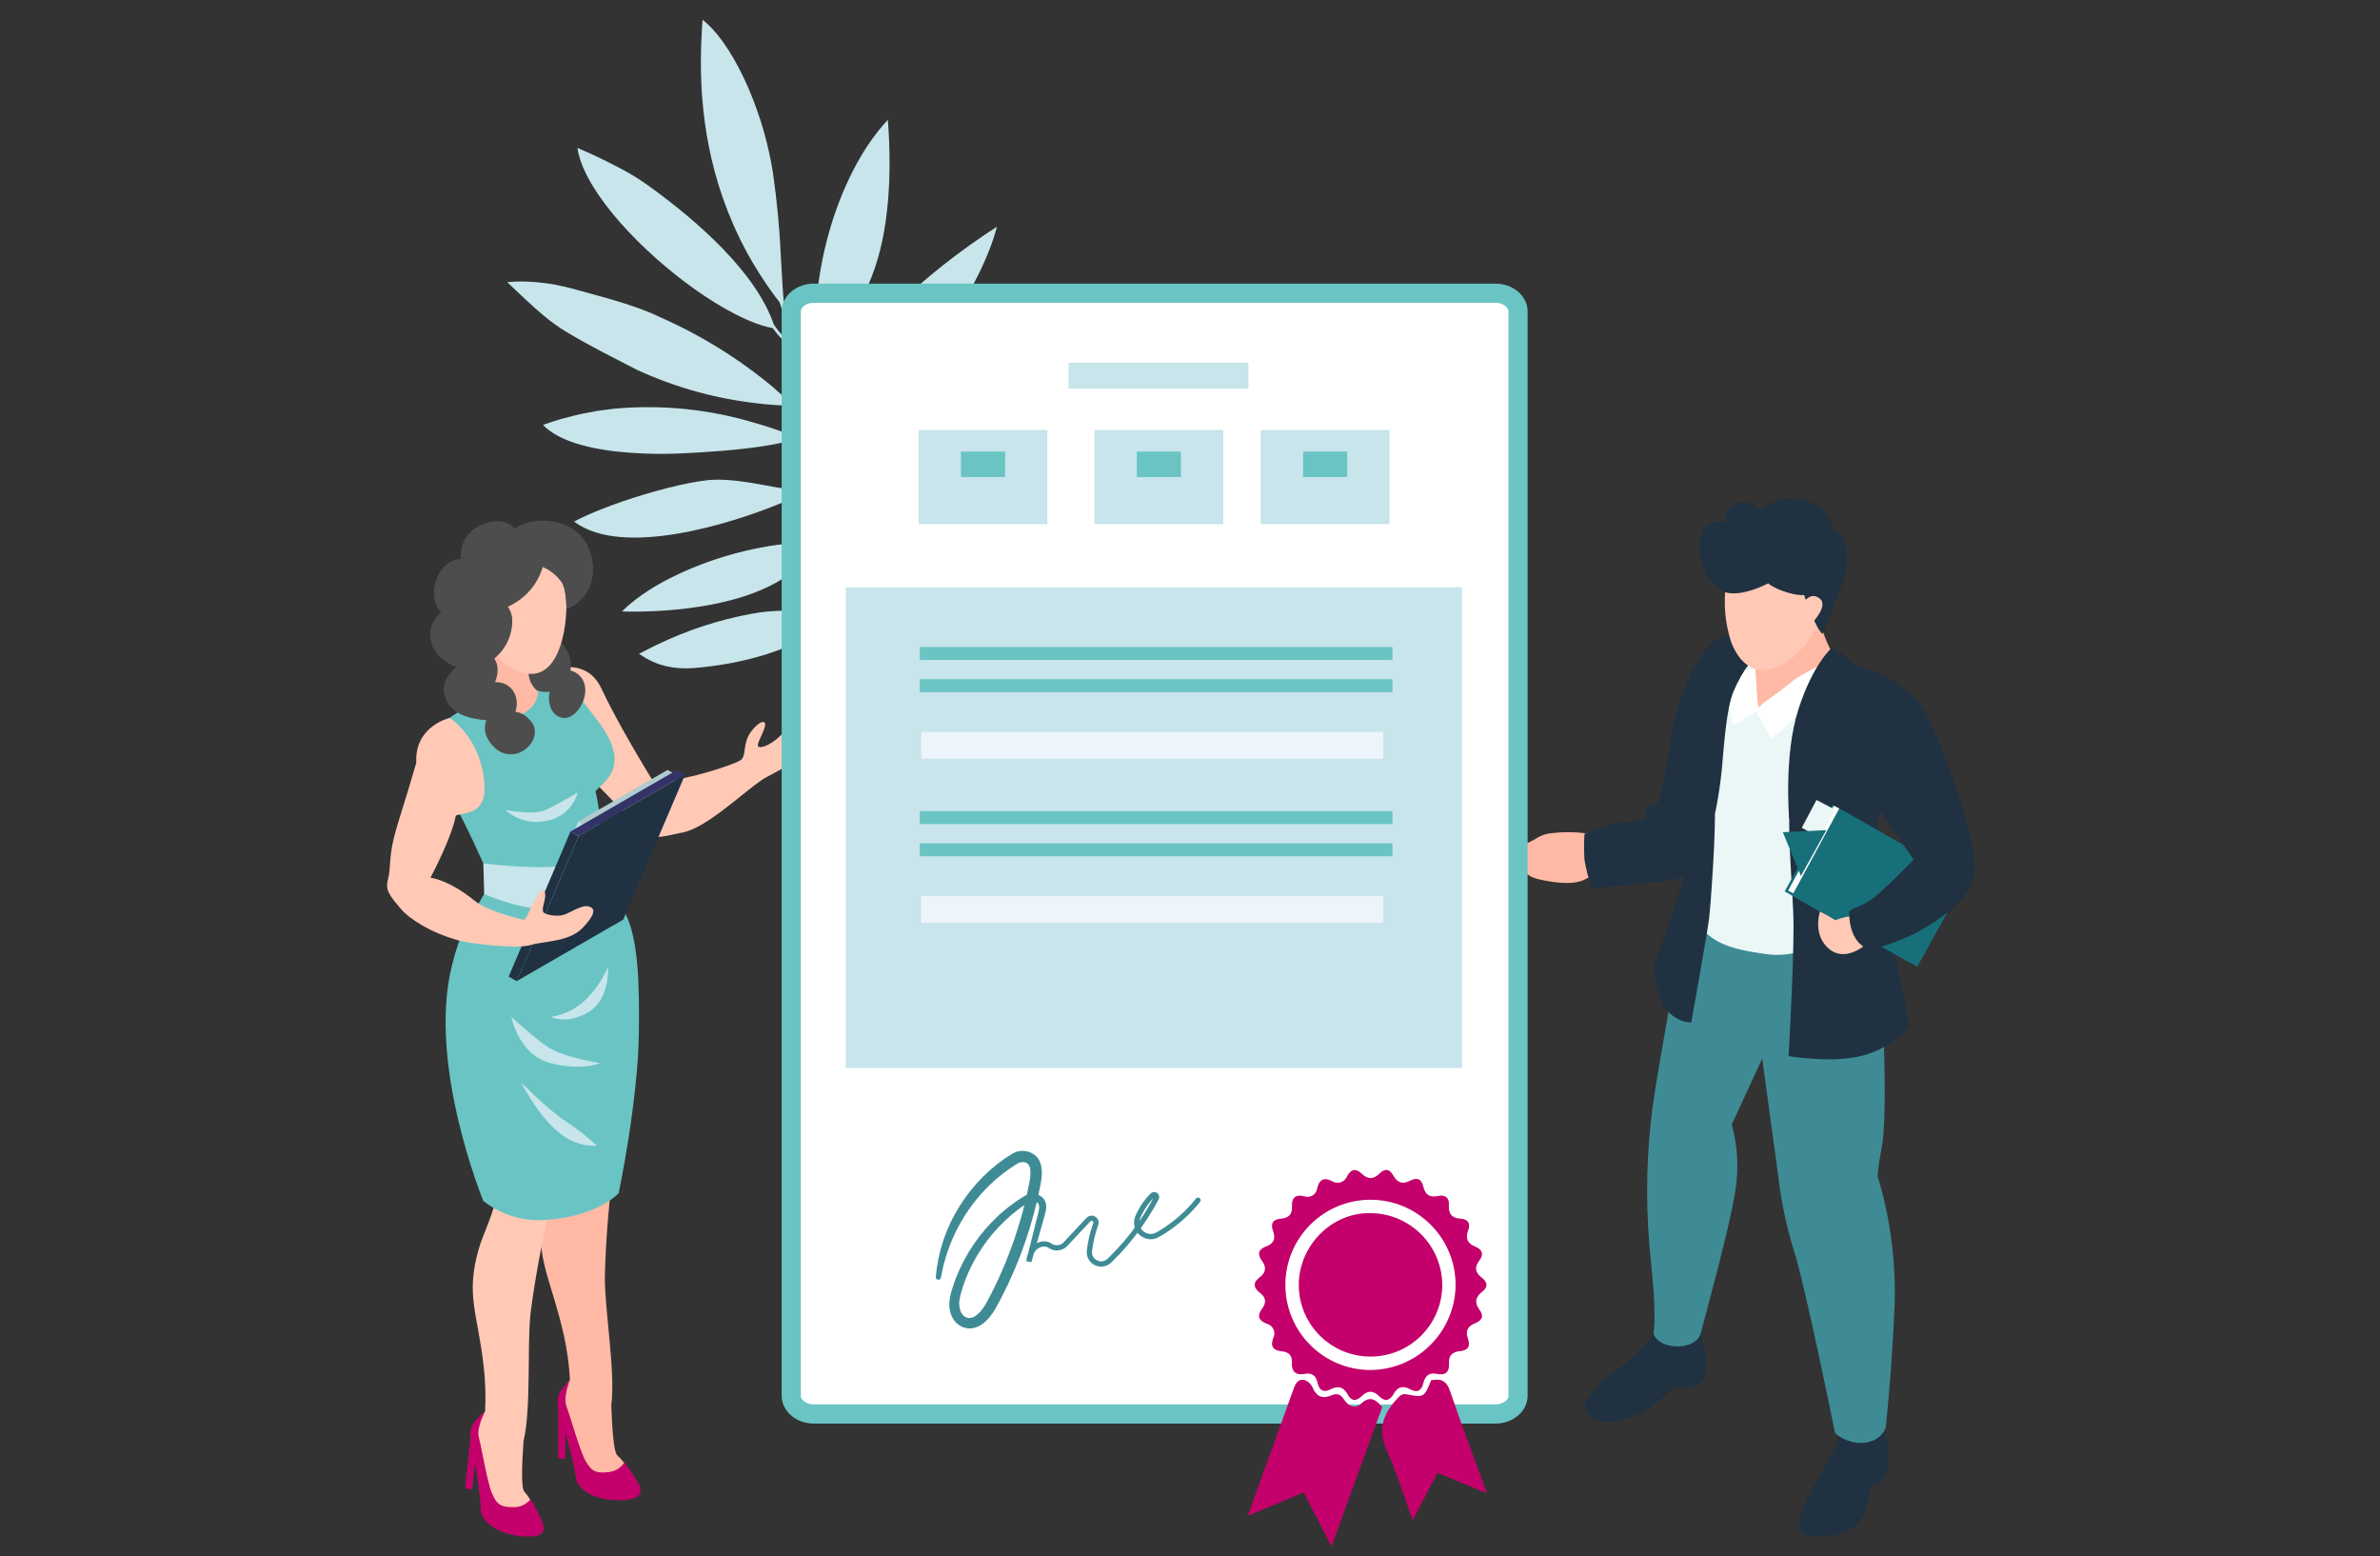
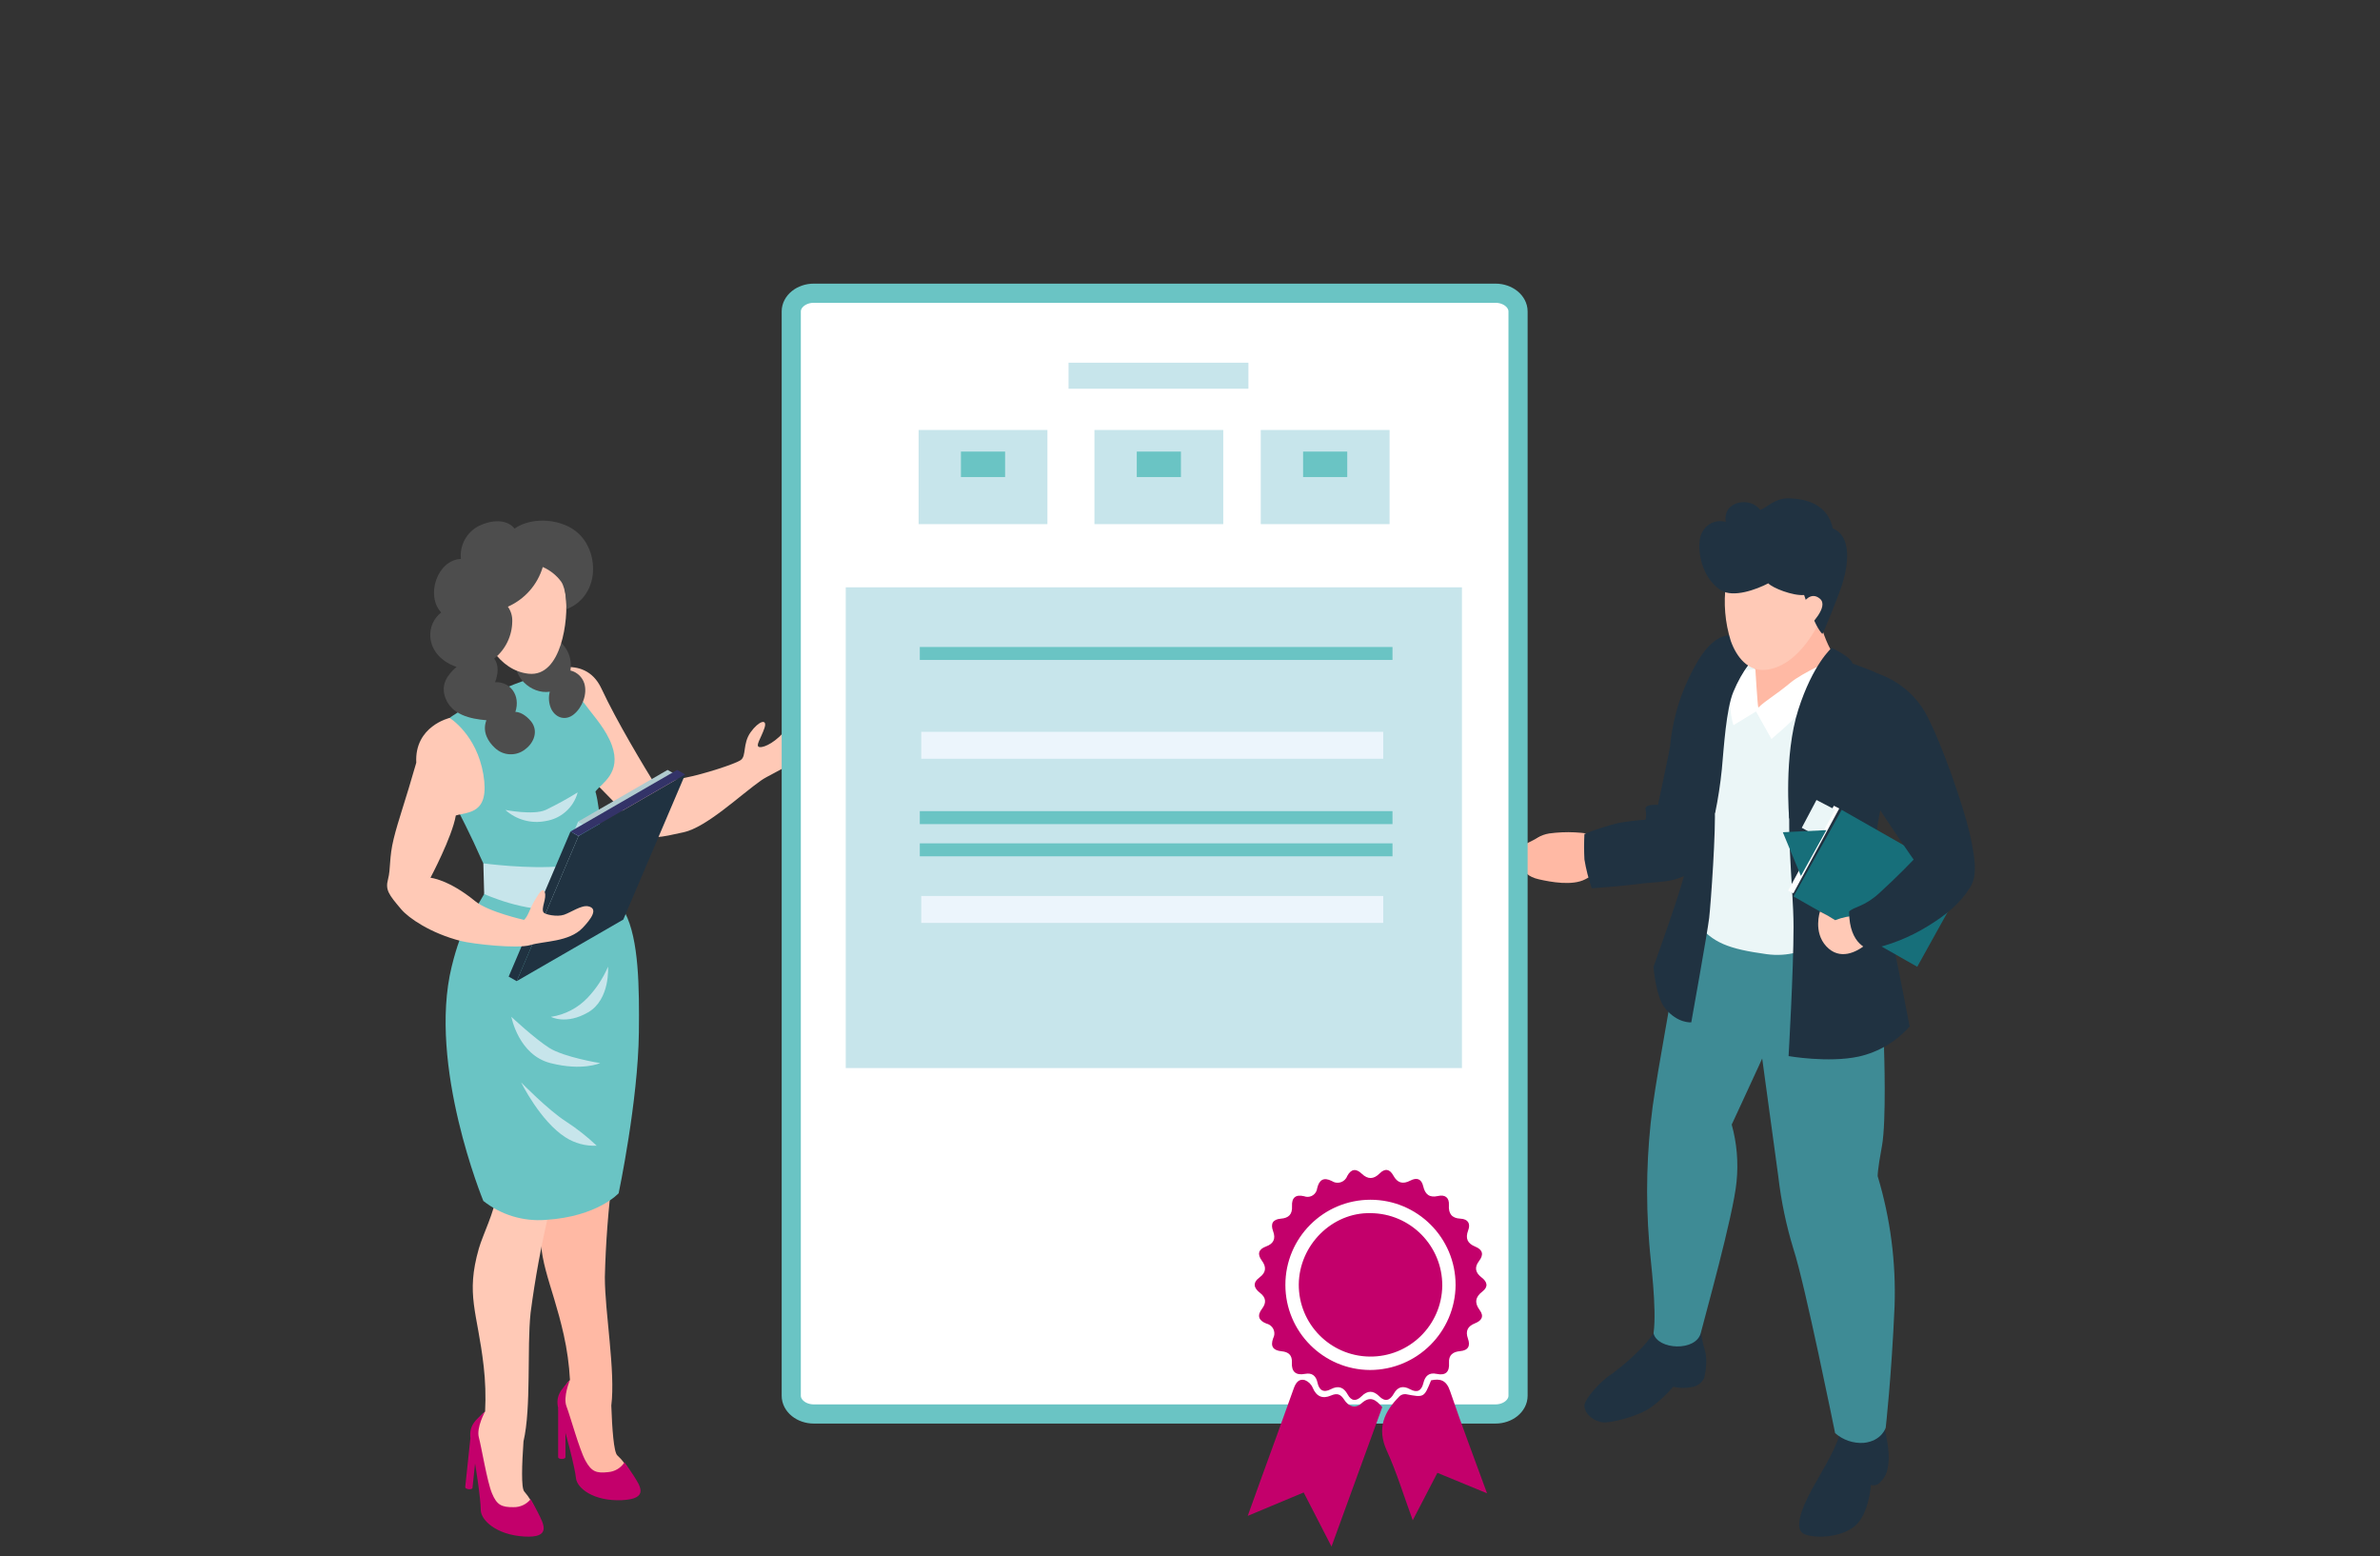
<svg xmlns="http://www.w3.org/2000/svg" version="1.1" id="Ebene_1" x="0px" y="0px" viewBox="0 0 621 406" style="enable-background:new 0 0 621 406;" xml:space="preserve">
  <rect x="0" y="0" width="621" height="406" fill="#333333" stroke="none" />
-   <path id="Pfad_2284" style="fill:#C7E5EB;" d="M258.156,65.145c0.174-0.447,0.346-0.894,0.505-1.33  c0.072-0.199,0.134-0.384,0.199-0.578c0.123-0.349,0.248-0.696,0.362-1.038  c0.099-0.298,0.184-0.58,0.274-0.869c0.073-0.231,0.151-0.468,0.219-0.696  c0.152-0.513,0.292-1.015,0.417-1.504c-1.167,0.753-2.337,1.528-3.511,2.324  c-0.419,0.284-0.838,0.58-1.256,0.871c-0.761,0.526-1.522,1.051-2.286,1.59  c-0.457,0.326-0.911,0.662-1.367,0.994c-0.73,0.531-1.458,1.062-2.186,1.607  c-0.441,0.33-0.876,0.667-1.315,1.002c-0.745,0.57-1.491,1.145-2.226,1.729  c-0.179,0.141-0.361,0.276-0.539,0.418l0.127-0.088  c-11.13,8.865-21.149,19.18-26.633,29.549l0.07-0.188  c-0.156,0.292-0.292,0.583-0.44,0.875c-0.117,0.231-0.235,0.46-0.347,0.69  c-0.36,0.736-0.695,1.472-1.006,2.208c-0.077,0.002-0.151,0.029-0.212,0.077  c-1.569,1.37-3.081,2.789-4.77,4.025c-0.951-4.057-1.92-8.103-2.965-12.13  c1.815-1.591,3.357-3.468,4.564-5.557c0.443-0.254,0.875-0.519,1.298-0.795  c0.16-0.099,0.314-0.214,0.47-0.32c0.355-0.242,0.704-0.49,1.044-0.747  c0.169-0.127,0.335-0.256,0.497-0.388c0.331-0.265,0.656-0.535,0.975-0.811  c0.142-0.123,0.286-0.243,0.425-0.37c0.443-0.397,0.877-0.812,1.292-1.239  c0.023-0.023,0.044-0.049,0.067-0.073c0.398-0.407,0.774-0.828,1.145-1.257  c0.13-0.151,0.254-0.306,0.383-0.459c0.26-0.314,0.516-0.632,0.764-0.957  c0.132-0.174,0.265-0.35,0.397-0.527c0.087-0.118,0.179-0.233,0.264-0.353  l-0.064,0.068c7.394-10.296,9.275-25.332,9.313-37.978l0,0c0-0.013,0-0.026,0-0.04  c0.006-2.033-0.034-4.003-0.108-5.882c0-0.116-0.008-0.234-0.013-0.349  c-0.036-0.852-0.077-1.683-0.124-2.493c-0.012-0.193-0.023-0.381-0.035-0.57  c-0.049-0.801-0.099-1.59-0.159-2.339c-0.442,0.47-0.876,0.954-1.302,1.45  c-0.191,0.221-0.375,0.453-0.561,0.679c-0.235,0.282-0.47,0.559-0.696,0.849  c-0.199,0.244-0.382,0.497-0.571,0.746c-0.218,0.285-0.437,0.566-0.65,0.857  c-0.179,0.243-0.351,0.497-0.527,0.741c-0.219,0.309-0.439,0.616-0.653,0.932  c-0.161,0.237-0.317,0.479-0.475,0.718c-0.222,0.336-0.444,0.673-0.66,1.015  c-0.146,0.231-0.288,0.467-0.43,0.701c-0.221,0.36-0.441,0.719-0.656,1.085  c-0.136,0.233-0.267,0.467-0.397,0.701c-0.214,0.375-0.427,0.749-0.635,1.13  c-0.131,0.239-0.258,0.482-0.388,0.724c-0.199,0.377-0.397,0.754-0.596,1.135  c-0.046,0.089-0.093,0.176-0.139,0.265l0.032-0.051  c-2.348,4.692-4.27,9.585-5.741,14.621l0.005-0.022  c-0.008,0.027-0.015,0.055-0.023,0.081c-0.16,0.544-0.312,1.087-0.462,1.631  c-0.035,0.127-0.072,0.252-0.106,0.379c-0.153,0.565-0.298,1.132-0.441,1.696  c-0.027,0.105-0.055,0.21-0.08,0.315c-0.146,0.588-0.284,1.176-0.417,1.763  c-0.019,0.081-0.039,0.164-0.057,0.245c-0.138,0.611-0.269,1.222-0.393,1.831  c-0.012,0.055-0.024,0.11-0.036,0.166c-0.127,0.63-0.247,1.258-0.361,1.883  c-0.007,0.035-0.014,0.071-0.02,0.106c-0.115,0.641-0.223,1.278-0.323,1.912  c0,0.021-0.007,0.041-0.01,0.062c-0.973,5.695-1.21,11.492-0.703,17.248  c-1.09,1.898-2.479,3.607-4.114,5.061c-1.355-5.168-2.845-10.292-4.603-15.362  c-0.055-0.667-0.111-1.331-0.16-2.021c-0.038-0.539-0.074-1.093-0.109-1.642  c-0.04-0.625-0.081-1.252-0.118-1.894c-0.107-1.805-0.21-3.66-0.318-5.58  v0.009c-0.327-7.528-1.033-15.035-2.114-22.493  c-1.162-7.261-3.192-14.357-6.046-21.134c0.014,0.023,0.029,0.051,0.043,0.073  c-0.087-0.208-0.178-0.408-0.266-0.614c-0.066-0.156-0.133-0.312-0.199-0.467  c-0.349-0.795-0.704-1.581-1.065-2.343c-0.064-0.136-0.129-0.267-0.199-0.398  c-0.357-0.741-0.718-1.467-1.085-2.171c-0.031-0.057-0.059-0.116-0.089-0.173  c-0.378-0.719-0.761-1.411-1.148-2.087c-0.084-0.147-0.168-0.298-0.252-0.442  c-0.373-0.641-0.749-1.261-1.128-1.858c-0.091-0.145-0.182-0.285-0.274-0.427  c-0.386-0.596-0.772-1.178-1.161-1.727c-0.062-0.086-0.122-0.167-0.184-0.252  c-0.367-0.513-0.735-1.002-1.103-1.468c-0.066-0.082-0.131-0.171-0.199-0.252  c-0.392-0.487-0.782-0.941-1.171-1.372c-0.086-0.099-0.172-0.192-0.258-0.284  c-0.388-0.419-0.773-0.811-1.157-1.171c-0.07-0.066-0.139-0.126-0.209-0.19  c-0.402-0.364-0.803-0.71-1.198-1.008c-0.037,0.535-0.075,1.109-0.112,1.701  c0,0.079-0.01,0.158-0.014,0.238c-0.032,0.516-0.063,1.052-0.092,1.608  c-0.008,0.136-0.015,0.267-0.022,0.404c-0.032,0.619-0.062,1.255-0.087,1.92  c-0.011,0.276-0.019,0.568-0.029,0.852c-0.012,0.347-0.023,0.696-0.033,1.049  c-0.006,0.208-0.014,0.398-0.019,0.611c0-0.016,0-0.033,0.007-0.049  c-0.26,11.981,0.939,29.849,9.976,48.441c-0.029-0.049-0.057-0.099-0.085-0.145  c0.155,0.32,0.322,0.641,0.482,0.962c0.134,0.269,0.267,0.54,0.404,0.809  c0.353,0.691,0.717,1.383,1.093,2.075c0.09,0.167,0.177,0.335,0.268,0.503  c0.482,0.878,0.983,1.756,1.502,2.633c0.068,0.114,0.14,0.228,0.208,0.342  c0.448,0.75,0.91,1.5,1.385,2.25c0.151,0.238,0.307,0.476,0.461,0.714  c0.414,0.639,0.838,1.277,1.272,1.916c0.175,0.255,0.349,0.512,0.527,0.767  c0.453,0.651,0.917,1.301,1.391,1.951c0.162,0.222,0.321,0.443,0.486,0.665  c0.369,0.497,0.75,0.988,1.133,1.481c1.299,3.742,2.462,7.516,3.54,11.312  c-1.964-1.565-3.67-3.429-5.057-5.522c-0.158-0.471-0.329-0.942-0.512-1.412  c-0.084-0.216-0.17-0.431-0.26-0.647c-0.074-0.176-0.135-0.353-0.212-0.529  c0,0.025,0.01,0.061,0.012,0.087c-5.881-13.614-21.878-26.768-32.874-34.509  c-1.777-1.218-3.621-2.337-5.522-3.35l0,0c-0.116-0.064-0.235-0.125-0.351-0.189  c-0.469-0.252-0.936-0.497-1.406-0.744c-0.189-0.099-0.377-0.199-0.564-0.292  l-0.684-0.349l-0.596-0.298c-0.21-0.104-0.419-0.21-0.627-0.312  c-0.368-0.182-0.729-0.358-1.085-0.53l-0.499-0.24  c-0.231-0.111-0.458-0.22-0.682-0.325l-0.486-0.23  c-0.249-0.117-0.49-0.23-0.726-0.34l-0.319-0.149  c-0.327-0.151-0.635-0.291-0.93-0.425l-0.311-0.141l-0.604-0.271l-0.231-0.099  l-0.629-0.278l-0.063-0.028l-0.538-0.235l-0.118-0.051l-0.258-0.112l-0.061-0.025  l-0.099-0.044c0.067,0.465,0.165,0.943,0.277,1.425  c0.036,0.151,0.076,0.304,0.115,0.458c0.093,0.361,0.199,0.725,0.318,1.093  c0.047,0.145,0.087,0.289,0.138,0.435c0.164,0.478,0.346,0.962,0.547,1.452  c0.071,0.171,0.15,0.345,0.225,0.519c0.147,0.341,0.298,0.683,0.467,1.028  c0.099,0.218,0.209,0.435,0.319,0.654c0.165,0.328,0.341,0.658,0.52,0.994  c0.219,0.405,0.448,0.812,0.688,1.221c0.122,0.209,0.238,0.417,0.367,0.627  c0-0.008-0.007-0.015-0.009-0.023c7.484,12.38,23.792,26.546,36.929,33.346h-0.01  l0.068,0.034c0.171,0.087,0.338,0.169,0.507,0.254  c0.422,0.214,0.841,0.42,1.256,0.617c0.199,0.093,0.39,0.183,0.582,0.272  c0.416,0.192,0.828,0.375,1.235,0.549c0.152,0.065,0.305,0.133,0.456,0.199  c0.558,0.233,1.109,0.45,1.648,0.647l0.11,0.038  c0.497,0.181,0.987,0.342,1.467,0.49c0.135,0.042,0.268,0.08,0.398,0.119  c0.392,0.115,0.777,0.219,1.156,0.31c0.129,0.032,0.26,0.066,0.389,0.094  c0.27,0.061,0.535,0.112,0.795,0.16c1.57,2.156,3.432,4.084,5.533,5.728  c0.04,0.034,0.087,0.058,0.138,0.071c1.402,5.035,2.666,10.109,3.876,15.204  c-1.646-0.463-3.315-0.833-4.925-1.381c-0.49-0.494-0.994-0.988-1.514-1.482  c-0.194-0.184-0.39-0.368-0.587-0.553c-0.786-0.73-1.596-1.458-2.444-2.186  l-0.036-0.032l0.007,0.007c-8.876-7.387-18.737-13.501-29.3-18.167  c-6.73-3.279-15.446-5.385-22.569-7.377c-1.59-0.456-3.242-0.831-4.91-1.134  h0.033c-0.602-0.11-1.206-0.209-1.809-0.298  c-0.185-0.027-0.368-0.049-0.552-0.075c-0.517-0.071-1.032-0.134-1.544-0.189  c-0.217-0.024-0.431-0.046-0.646-0.067c-0.555-0.054-1.104-0.098-1.648-0.132  c-0.121-0.008-0.244-0.019-0.364-0.026c-0.651-0.036-1.292-0.057-1.913-0.064  c-0.172,0-0.338,0-0.508,0c-0.47,0-0.931,0.008-1.381,0.025  c-0.177,0.007-0.354,0.013-0.527,0.022c-0.582,0.031-1.151,0.073-1.689,0.134  c0.684,0.63,1.372,1.28,2.065,1.933c0.79,0.747,1.59,1.501,2.398,2.262  l0.253,0.238c0.735,0.688,1.48,1.372,2.233,2.052l0.132,0.12  c0.782,0.7,1.577,1.387,2.385,2.06c0.028,0.023,0.054,0.047,0.081,0.07  l-0.023-0.024c1.869,1.575,3.857,3.003,5.946,4.273  c6.532,3.912,12.033,6.566,18.462,9.912c10.361,4.76,21.445,7.757,32.794,8.865  c-0.105,0-0.199,0-0.313,0c0.574,0.059,1.161,0.099,1.739,0.146  c0.544,0.047,1.085,0.099,1.633,0.136c1.273,0.091,2.557,0.161,3.852,0.208  c1.757,0.596,3.587,0.981,5.379,1.511c0.556,2.362,1.107,4.729,1.654,7.098  c-1.826-0.184-3.65-0.34-5.459-0.582c-0.869-0.335-1.768-0.669-2.683-1.002  c-0.392-0.142-0.795-0.281-1.198-0.422c-0.569-0.199-1.143-0.398-1.73-0.596  c-0.452-0.152-0.91-0.302-1.372-0.45c-0.596-0.192-1.193-0.379-1.803-0.563  c-0.455-0.139-0.906-0.278-1.37-0.413c-0.135-0.04-0.263-0.081-0.398-0.12  c0.018,0.009,0.04,0.016,0.059,0.025c-11.957-3.613-24.5-4.875-36.937-3.717  l0.119-0.021c-0.557,0.059-1.122,0.155-1.681,0.225  c-0.939,0.117-1.874,0.223-2.82,0.377c-0.691,0.112-1.391,0.267-2.087,0.398  c-0.851,0.161-1.697,0.298-2.552,0.497c-0.994,0.222-1.988,0.497-2.981,0.763  c-0.569,0.152-1.135,0.274-1.705,0.439c-1.572,0.458-3.149,0.972-4.73,1.542  c0.227,0.236,0.467,0.464,0.718,0.687c0.089,0.079,0.186,0.154,0.278,0.233  c0.167,0.14,0.334,0.279,0.51,0.413c0.116,0.089,0.24,0.175,0.36,0.261  c0.162,0.116,0.325,0.233,0.497,0.345c0.134,0.088,0.272,0.175,0.409,0.261  c0.166,0.099,0.333,0.207,0.504,0.306c0.148,0.086,0.298,0.171,0.451,0.254  c0.171,0.094,0.344,0.186,0.519,0.275c0.161,0.083,0.324,0.164,0.488,0.244  c0.175,0.084,0.352,0.167,0.533,0.248c0.174,0.079,0.348,0.158,0.527,0.235  s0.357,0.149,0.538,0.221s0.373,0.152,0.564,0.225  c0.173,0.066,0.35,0.127,0.526,0.191c0.207,0.075,0.411,0.151,0.621,0.222  c0.13,0.044,0.265,0.084,0.398,0.128c0.901,0.293,1.832,0.558,2.794,0.795  l0.332,0.083c0.298,0.072,0.596,0.138,0.894,0.205l0.35,0.078  c0.304,0.066,0.612,0.127,0.921,0.188l0.34,0.067  c0.321,0.062,0.643,0.12,0.967,0.176l0.288,0.05  c0.346,0.058,0.693,0.114,1.041,0.168l0.189,0.029  c0.384,0.057,0.767,0.112,1.154,0.164h0.016  c0.317,0.042,0.634,0.085,0.952,0.123l-0.027-0.008  c5.681,0.636,11.402,0.826,17.113,0.567c3.256-0.14,7.083-0.354,10.999-0.678  h-0.031l0.241-0.021c0.788-0.066,1.577-0.136,2.367-0.211l0.143-0.015  c0.751-0.072,1.5-0.149,2.247-0.232c0.229-0.025,0.453-0.051,0.68-0.077  c0.587-0.066,1.17-0.136,1.748-0.209c0.232-0.029,0.464-0.059,0.696-0.088  c0.651-0.085,1.293-0.174,1.926-0.267c0.127-0.019,0.258-0.036,0.384-0.056  c0.765-0.116,1.513-0.238,2.245-0.366l0.397-0.074  c0.58-0.105,1.146-0.215,1.699-0.328c0.199-0.042,0.398-0.084,0.596-0.127  c0.491-0.106,0.967-0.218,1.431-0.331c0.181-0.045,0.364-0.087,0.54-0.133  c0.604-0.156,1.193-0.318,1.733-0.489c1.888,0.254,3.792,0.408,5.687,0.611  h0.009c0.427,1.848,0.857,3.696,1.292,5.546  c0.452,1.936,1.011,4.342,1.643,7.079c-0.039-0.017-0.081-0.028-0.123-0.031  c-2.089-0.171-4.19-0.094-6.261,0.23v-0.005  c-0.696-0.025-1.426-0.086-2.164-0.162c-0.123-0.013-0.243-0.023-0.368-0.037  c-0.725-0.081-1.465-0.18-2.22-0.298c-6.333-0.958-13.621-2.882-20.258-2.266  c-5.72,0.596-14.656,2.924-22.534,5.644l0.015-0.007l-0.134,0.048  c-0.21,0.073-0.414,0.146-0.623,0.22c-0.485,0.171-0.967,0.342-1.441,0.516  c-0.298,0.108-0.587,0.216-0.879,0.324c-0.398,0.149-0.795,0.298-1.186,0.449  c-0.281,0.108-0.563,0.216-0.839,0.323c-0.607,0.239-1.201,0.478-1.777,0.716  c-0.199,0.082-0.382,0.164-0.574,0.245c-0.417,0.177-0.828,0.354-1.225,0.53  c-0.224,0.099-0.439,0.199-0.656,0.298c-0.369,0.168-0.727,0.334-1.073,0.497  c-0.181,0.087-0.366,0.175-0.541,0.26c-0.504,0.249-0.994,0.497-1.437,0.739  c0.402,0.308,0.824,0.596,1.261,0.865c0.19,0.117,0.392,0.221,0.587,0.331  c0.254,0.143,0.506,0.292,0.771,0.424c0.234,0.117,0.478,0.221,0.718,0.328  c0.24,0.107,0.482,0.222,0.732,0.322s0.523,0.199,0.786,0.288  c0.263,0.089,0.497,0.181,0.755,0.261s0.548,0.162,0.825,0.239  c0.277,0.077,0.53,0.147,0.8,0.213c0.27,0.066,0.564,0.128,0.851,0.188  c0.286,0.06,0.564,0.116,0.852,0.168c0.287,0.052,0.575,0.099,0.868,0.141  c0.292,0.042,0.601,0.086,0.905,0.124c0.304,0.038,0.582,0.068,0.877,0.099  c0.141,0.014,0.279,0.035,0.422,0.047l-0.073-0.017  c9.183,0.811,20.486-1.523,30.393-4.621l-0.018,0.007l0.081-0.027  c0.777-0.243,1.544-0.491,2.302-0.743l0.602-0.199  c0.575-0.194,1.144-0.389,1.706-0.585c0.227-0.079,0.45-0.158,0.674-0.238  c0.552-0.199,1.096-0.398,1.633-0.596c0.189-0.07,0.379-0.138,0.565-0.209  c0.696-0.26,1.383-0.522,2.05-0.782l0.033-0.012  c0.688-0.269,1.353-0.537,2.004-0.804l0.507-0.21  c0.464-0.192,0.917-0.383,1.359-0.571l0.596-0.258  c0.414-0.18,0.817-0.358,1.21-0.534c0.172-0.077,0.347-0.154,0.514-0.231  c0.541-0.245,1.065-0.488,1.559-0.723l0,0c0.031,0.004,0.062,0.004,0.093,0  c2.099-0.349,4.233-0.43,6.352-0.243c0.102,0.01,0.203-0.029,0.271-0.106  c0.613,2.655,1.292,5.624,2.024,8.814c-0.014,0.011-0.029,0-0.044,0.017  c-1.693,1.739-3.628,3.226-5.745,4.413c-0.469-0.025-0.951-0.041-1.446-0.049  c-0.14,0-0.278-0.005-0.419-0.006c-0.652,0-1.323,0.012-2.012,0.036  c-0.156,0.007-0.315,0.015-0.473,0.023c-0.696,0.034-1.409,0.079-2.14,0.141  l-0.14,0.012c-0.75,0.066-1.521,0.153-2.301,0.248l-0.497,0.062  c-0.777,0.101-1.566,0.217-2.366,0.348c-0.156,0.025-0.313,0.053-0.469,0.08  c-0.837,0.141-1.68,0.298-2.536,0.465h-0.016  c-0.867,0.175-1.744,0.369-2.627,0.573l-0.458,0.106  c-0.857,0.203-1.718,0.421-2.584,0.652l-0.171,0.043h0.026  c-6.107,1.623-12.022,3.896-17.645,6.778l0.087-0.055  c-0.182,0.099-0.359,0.199-0.54,0.291c-0.248,0.133-0.494,0.265-0.739,0.398  c-0.297,0.162-0.593,0.328-0.885,0.497c-0.25,0.142-0.499,0.285-0.744,0.429  c-0.284,0.166-0.566,0.334-0.847,0.504c-0.244,0.149-0.485,0.298-0.725,0.45  c-0.274,0.172-0.549,0.345-0.818,0.521c-0.235,0.153-0.463,0.308-0.696,0.463  c-0.266,0.18-0.533,0.36-0.795,0.543c-0.223,0.156-0.438,0.315-0.656,0.473  c-0.256,0.187-0.516,0.373-0.765,0.563c-0.214,0.162-0.42,0.329-0.629,0.497  c-0.241,0.19-0.486,0.379-0.72,0.572c-0.235,0.194-0.434,0.371-0.651,0.557  c-0.217,0.186-0.421,0.356-0.622,0.538c-0.41,0.368-0.808,0.741-1.193,1.119  c0.539,0.014,1.102,0.023,1.677,0.03h0.555c0.419,0,0.846,0,1.282,0h0.62  c0.596-0.005,1.209-0.014,1.835-0.03c0.158,0,0.321-0.011,0.48-0.016  c0.49-0.014,0.986-0.031,1.491-0.051c0.271-0.011,0.546-0.025,0.821-0.038  c0.423-0.02,0.85-0.043,1.281-0.069c0.276-0.016,0.552-0.032,0.832-0.05  c0.653-0.042,1.313-0.091,1.979-0.146c0.247-0.021,0.497-0.046,0.748-0.068  c0.472-0.042,0.946-0.087,1.424-0.136c0.303-0.031,0.606-0.065,0.911-0.099  c0.47-0.052,0.942-0.108,1.416-0.168c0.199-0.025,0.398-0.045,0.596-0.071  h-0.063c9.54-1.246,19.637-3.952,26.533-9.362  c0.305-0.238,0.604-0.482,0.894-0.731c0.156-0.133,0.306-0.27,0.458-0.406  c0.229-0.206,0.454-0.415,0.676-0.628c0.142-0.138,0.285-0.275,0.424-0.415  c0.272-0.277,0.537-0.559,0.795-0.848c0.087-0.099,0.177-0.194,0.261-0.292  c0.293-0.34,0.573-0.69,0.845-1.046c0.099-0.135,0.199-0.273,0.298-0.411  c0.199-0.278,0.393-0.56,0.582-0.849c0.088-0.136,0.179-0.271,0.263-0.41  c0.181-0.292,0.351-0.591,0.517-0.894c2.119-1.146,4.049-2.61,5.724-4.342  c1.458,6.387,3.091,13.614,4.734,21.012c-1.932,0.731-3.906,1.346-5.912,1.84  c-0.964-0.199-1.936-0.385-2.916-0.558c-0.263-0.047-0.529-0.089-0.795-0.134  c-0.878-0.146-1.766-0.275-2.663-0.387c-0.168-0.021-0.33-0.053-0.497-0.073  l0.034,0.012c-4.756-0.591-9.575-0.445-14.286,0.434  c-8.643,1.586-17.029,4.345-24.925,8.2l0.223-0.12  c-0.205,0.099-0.413,0.205-0.619,0.304c-0.229,0.111-0.46,0.227-0.691,0.34  c-1.111,0.549-2.23,1.114-3.371,1.717c0.28,0.194,0.57,0.384,0.866,0.571  l0.199,0.128c0.304,0.19,0.615,0.377,0.939,0.558l0.058,0.031  c0.306,0.17,0.623,0.333,0.948,0.497l0.217,0.105  c0.347,0.165,0.704,0.323,1.076,0.473l0.132,0.051  c0.34,0.133,0.691,0.258,1.053,0.377c0.081,0.026,0.159,0.053,0.24,0.079  c0.397,0.125,0.817,0.239,1.248,0.343c0.068,0.016,0.137,0.03,0.205,0.045  c0.393,0.09,0.799,0.169,1.218,0.238c0.081,0.014,0.16,0.029,0.243,0.041  c0.473,0.072,0.964,0.13,1.473,0.173c0.031,0,0.059,0.008,0.089,0.01  l-0.034-0.007c1.539,0.121,3.086,0.112,4.623-0.028  c10.345-0.894,22.757-3.7,31.919-9.758l-0.04,0.032  c0.031-0.02,0.059-0.043,0.088-0.063c0.573-0.381,1.13-0.778,1.675-1.184  c0.133-0.099,0.271-0.191,0.402-0.29c0.615-0.47,1.212-0.959,1.789-1.465  c2.012-0.505,3.994-1.122,5.938-1.847c4.169,18.799,8.348,38.524,9.761,48.007  c0.099,0.676,1.151,0.356,1.058-0.307c-1.049-7.037-3.74-20.464-6.789-34.782  c2.346-0.037,4.669-0.473,6.868-1.292c0.04-0.019,0.077-0.044,0.108-0.075  c0.057,0.018,0.115,0.032,0.174,0.042c0.741,0.092,1.47,0.144,2.186,0.177  c0.118,0.005,0.238,0.013,0.356,0.017c0.686,0.022,1.363,0.019,2.03-0.009  c0.125-0.005,0.248-0.012,0.373-0.019c0.676-0.036,1.345-0.09,1.999-0.172  l0.169-0.024c0.629-0.082,1.248-0.185,1.858-0.304  c0.099-0.019,0.199-0.035,0.29-0.055c0.468-0.099,0.932-0.199,1.391-0.314  l-0.145,0.02c7.91-1.95,14.173-6.614,18.754-8.783  c5.998-2.916,11.194-7.253,15.134-12.635l0,0c0.973-1.259,1.826-2.444,2.584-3.478  c-0.254-0.096-0.516-0.17-0.782-0.222c-0.078-0.017-0.158-0.031-0.238-0.044  c-0.251-0.042-0.505-0.071-0.759-0.086c-0.061,0-0.115-0.012-0.177-0.014  c-0.317-0.014-0.655-0.01-1.006,0.007c-0.107,0-0.22,0.014-0.33,0.022  c-0.276,0.019-0.559,0.047-0.852,0.084c-0.114,0.014-0.226,0.026-0.343,0.043  c-0.381,0.054-0.774,0.121-1.18,0.199c-0.131,0.026-0.267,0.057-0.397,0.085  c-0.309,0.066-0.624,0.139-0.946,0.218c-0.158,0.039-0.315,0.077-0.475,0.118  c-0.434,0.113-0.876,0.235-1.33,0.369c-0.123,0.037-0.251,0.079-0.377,0.117  c-0.369,0.113-0.744,0.233-1.124,0.359l-0.526,0.177  c-0.437,0.151-0.881,0.307-1.332,0.473l-0.206,0.075  c-0.534,0.199-1.078,0.411-1.628,0.63l-0.365,0.147  c-0.621,0.25-1.246,0.51-1.881,0.784l0.048-0.017  c-7.13,3.138-13.953,6.93-20.382,11.329l0.031-0.024l-0.207,0.144l-0.189,0.131  l-0.129,0.089c0,0-0.012,0.007-0.018,0.009c-0.457,0.32-0.894,0.639-1.339,0.957  l-0.045,0.032l-0.139,0.099c-0.007,0.008-0.019,0.012-0.027,0.023  c-0.159,0.115-0.313,0.228-0.466,0.341c-0.007,0.006-0.014,0.012-0.022,0.018  c-0.167,0.123-0.321,0.245-0.484,0.368c-0.208,0.157-0.415,0.314-0.618,0.471  c-0.099,0.074-0.199,0.148-0.292,0.222c-0.017,0.015-0.035,0.028-0.055,0.04  l-0.404,0.321c-0.014,0.008-0.023,0.02-0.028,0.022l-0.333,0.269l-0.179,0.144  l-0.344,0.278c-0.014,0.014-0.03,0.026-0.046,0.04  c-0.118,0.099-0.236,0.199-0.351,0.293l-0.07,0.058  c-0.119,0.099-0.241,0.207-0.358,0.306c-0.01,0.006-0.018,0.018-0.029,0.021  c-0.128,0.112-0.256,0.228-0.386,0.338c-0.006,0.005-0.006,0.005-0.01,0.005  c-0.117,0.104-0.231,0.212-0.345,0.312c-0.025,0.023-0.049,0.046-0.077,0.067  c-0.093,0.086-0.187,0.167-0.276,0.258c-0.024,0.023-0.053,0.045-0.076,0.069  l-0.028,0.027l-0.091,0.085c-0.069,0.064-0.138,0.127-0.199,0.192c0,0-0.005,0-0.007,0  c-0.11,0.105-0.219,0.214-0.327,0.319c-0.021,0.018-0.038,0.038-0.059,0.055  c-0.081,0.084-0.165,0.166-0.247,0.246c-0.028,0.027-0.051,0.053-0.08,0.079  c-0.075,0.078-0.148,0.155-0.223,0.232c-0.022,0.027-0.048,0.047-0.072,0.073  c-0.187,0.194-0.367,0.391-0.536,0.581c-0.024,0.026-0.047,0.053-0.069,0.081  l-0.068,0.078l-0.077,0.089c-0.012,0.014-0.025,0.028-0.036,0.042  c-0.028,0.027-0.053,0.056-0.076,0.087c-0.063,0.071-0.117,0.144-0.178,0.209  l-0.059,0.072c-0.072,0.089-0.145,0.184-0.214,0.271  c-0.012,0.015-0.023,0.034-0.033,0.048c-0.059,0.074-0.112,0.149-0.166,0.216  c-0.021,0.031-0.04,0.062-0.063,0.091l-0.13,0.183  c-0.016,0.029-0.035,0.056-0.055,0.082c-0.051,0.074-0.099,0.139-0.141,0.212  c-0.008,0.016-0.018,0.032-0.029,0.047c-0.053,0.084-0.099,0.168-0.152,0.25  c-0.012,0.023-0.027,0.044-0.039,0.063c-0.035,0.061-0.066,0.123-0.099,0.184  c-0.017,0.025-0.025,0.053-0.04,0.08c-0.025,0.047-0.049,0.092-0.072,0.138  c-2.154,0.769-4.418,1.181-6.705,1.22c-1.109-5.196-2.262-10.494-3.4-15.64  c2.03-0.897,4.011-1.903,5.933-3.013c0.729-0.086,1.449-0.181,2.16-0.285  c0.235-0.035,0.471-0.07,0.703-0.105c0.986-0.155,1.958-0.327,2.914-0.516  c0.169-0.034,0.336-0.072,0.504-0.106c0.875-0.18,1.741-0.375,2.597-0.583  c0.157-0.039,0.317-0.075,0.474-0.113c0.938-0.235,1.869-0.487,2.792-0.756  l0.605-0.179c0.879-0.261,1.757-0.534,2.633-0.823  c3.211-1.058,6.426-2.294,9.827-3.677c2.372-0.965,4.192-1.74,5.863-2.613  l-0.05,0.033c0.112-0.059,0.221-0.119,0.332-0.179  c0.111-0.06,0.235-0.124,0.349-0.187c0.356-0.199,0.707-0.397,1.055-0.615  l0.298-0.187c0.356-0.223,0.713-0.459,1.071-0.707  c0.092-0.064,0.188-0.131,0.28-0.199c0.373-0.263,0.75-0.541,1.138-0.841  c0.072-0.056,0.147-0.116,0.221-0.174c0.422-0.33,0.854-0.678,1.307-1.06  c3.709-2.993,6.761-6.72,8.965-10.946c-3.152,0.259-6.287,0.693-9.391,1.301  c-0.368,0.07-0.761,0.161-1.165,0.263c-0.115,0.03-0.235,0.063-0.353,0.099  c-0.31,0.084-0.628,0.175-0.956,0.276c-0.119,0.036-0.238,0.072-0.359,0.11  c-0.43,0.137-0.869,0.284-1.32,0.444l-0.019,0.007  c-0.48,0.171-0.97,0.355-1.466,0.547l-0.292,0.115  c-0.403,0.158-0.809,0.322-1.217,0.491l-0.33,0.137  c-0.464,0.193-0.926,0.392-1.385,0.596l-0.105,0.046  c-0.496,0.219-0.99,0.442-1.483,0.669l-0.433,0.199  c-0.314,0.146-0.625,0.293-0.934,0.439c-0.106,0.051-0.217,0.099-0.322,0.152  l0.03-0.012c-2.162,1.037-4.174,2.076-5.722,2.926  c-3.191,1.614-6.209,3.55-9.006,5.778l0.033-0.03  c-0.03,0.023-0.056,0.049-0.085,0.072c-0.965,0.767-1.888,1.553-2.788,2.356  l-0.044,0.038c-1.853,1.663-3.586,3.396-5.304,5.18l-0.02,0.021  c-0.617,0.642-1.235,1.29-1.851,1.944c-1.894,1.094-3.843,2.089-5.84,2.981  c-1.226-5.539-2.429-10.87-3.535-15.688c2.078-0.836,3.987-1.988,5.978-3.023  c2.778,0.099,9.392-0.774,17.024-3.264c0.121-0.04,0.24-0.076,0.362-0.115  c0.393-0.13,0.789-0.269,1.186-0.408c0.243-0.084,0.484-0.165,0.728-0.253  c0.298-0.106,0.59-0.22,0.885-0.33c0.295-0.11,0.613-0.225,0.922-0.345  l-0.034,0.009c5.524-2.092,10.728-4.95,15.458-8.489l-0.016,0.014  c1.198-0.917,2.36-1.888,3.478-2.927c0.128-0.119,0.248-0.246,0.375-0.367  c0.417-0.398,0.836-0.795,1.238-1.211c0.383-0.397,0.75-0.806,1.118-1.216  c0.138-0.153,0.282-0.298,0.417-0.454c2.035-2.325,3.771-4.896,5.168-7.652  c-1.307,0.24-2.595,0.527-3.876,0.832c-0.321,0.077-0.639,0.153-0.958,0.234  c-1.226,0.31-2.439,0.641-3.632,1.006c-0.243,0.075-0.481,0.156-0.722,0.233  c-1.028,0.325-2.041,0.667-3.039,1.028c-0.292,0.105-0.585,0.208-0.875,0.315  c-1.126,0.421-2.229,0.863-3.309,1.326c-0.298,0.127-0.587,0.258-0.881,0.388  c-0.928,0.411-1.839,0.834-2.736,1.27c-0.212,0.099-0.428,0.199-0.637,0.307  l-0.105,0.051l0.046-0.019c-3.361,1.671-6.575,3.621-9.609,5.83  c-6.63,4.878-11.978,8.838-15.249,11.317l-0.321,0.242l-0.62,0.473l-0.455,0.349  l-0.386,0.298l-0.406,0.315l-0.308,0.243l-0.277,0.22c-0.008,0-0.016,0-0.025,0.007  c-2.027,1.028-3.951,2.227-6.056,3.081c-1.472-6.396-2.759-11.821-3.677-15.481  c1.961-1.272,4.062-2.347,5.922-3.766c0.016-0.012,0.013-0.03,0.027-0.043  c0.511-0.097,1.03-0.206,1.557-0.327c0.184-0.042,0.368-0.084,0.553-0.128  c0.678-0.162,1.362-0.335,2.062-0.532l0.143-0.042  c0.686-0.199,1.383-0.409,2.087-0.634c0.199-0.063,0.391-0.126,0.587-0.192  c0.74-0.245,1.485-0.497,2.24-0.778l0.062-0.023  c0.748-0.276,1.506-0.573,2.264-0.88c0.179-0.072,0.356-0.144,0.536-0.219  c1.577-0.651,3.169-1.366,4.76-2.142l0.448-0.22  c10.719-5.29,21.288-13.208,26.4-21.996c0,0.007-0.005,0.014-0.008,0.021  c0.033-0.057,0.058-0.114,0.089-0.171c0.323-0.562,0.617-1.13,0.894-1.698  c0.097-0.199,0.192-0.4,0.284-0.604c0.288-0.634,0.557-1.271,0.784-1.912  c-0.269-0.005-0.539,0.006-0.807,0.033c-0.078,0.007-0.164,0.021-0.244,0.031  c-0.212,0.025-0.427,0.056-0.654,0.099c-0.104,0.02-0.214,0.044-0.322,0.067  c-0.218,0.046-0.439,0.099-0.669,0.156c-0.118,0.03-0.237,0.064-0.358,0.099  c-0.236,0.066-0.478,0.14-0.726,0.22c-0.123,0.04-0.244,0.078-0.37,0.119  c-0.271,0.091-0.553,0.199-0.837,0.298c-0.108,0.04-0.214,0.077-0.324,0.119  c-0.397,0.154-0.803,0.317-1.222,0.497l0,0c-0.389,0.167-0.786,0.344-1.193,0.532  l0.022-0.007c-6.107,3.005-11.919,6.572-17.363,10.657l0.023-0.019  c-0.08,0.059-0.16,0.118-0.239,0.177c-0.356,0.26-0.712,0.523-1.066,0.788  l-0.556,0.416c-0.352,0.265-0.703,0.53-1.053,0.795  c-0.18,0.138-0.36,0.278-0.541,0.417c-0.355,0.274-0.709,0.549-1.061,0.826  c-0.164,0.128-0.325,0.258-0.488,0.388c-0.369,0.293-0.737,0.587-1.104,0.881  l-0.304,0.248c-1.369,1.113-2.71,2.242-4.005,3.379l-0.132,0.115  c-0.354,0.31-0.696,0.621-1.047,0.932c-0.139,0.125-0.28,0.249-0.417,0.375  c-0.316,0.286-0.625,0.572-0.934,0.858c-0.162,0.149-0.324,0.298-0.483,0.447  c-0.293,0.273-0.579,0.547-0.865,0.819c-0.17,0.163-0.34,0.326-0.508,0.488  c-0.27,0.265-0.535,0.526-0.795,0.784c-0.174,0.173-0.347,0.345-0.519,0.518  c-0.25,0.251-0.497,0.503-0.74,0.753c-0.176,0.182-0.348,0.362-0.52,0.543  c-0.229,0.241-0.457,0.481-0.679,0.72c-0.181,0.194-0.354,0.386-0.529,0.578  c-0.199,0.223-0.406,0.446-0.601,0.667c-0.195,0.221-0.388,0.446-0.578,0.669  c-0.16,0.186-0.325,0.374-0.48,0.558c-0.238,0.284-0.462,0.563-0.686,0.843  c-0.046,0.01-0.087,0-0.137,0.034c-1.807,1.377-3.837,2.431-5.751,3.653  c-1.292-5.14-2.474-10.291-3.677-15.431c1.789-1.292,3.398-2.794,5.062-4.249  l1.309,0.154c0.671,0.059,1.346,0.077,2.019,0.057  c0.222-0.006,0.441-0.027,0.662-0.04c0.463-0.03,0.926-0.074,1.391-0.138  c0.236-0.033,0.471-0.07,0.706-0.111c0.487-0.087,0.972-0.199,1.457-0.321  c0.182-0.047,0.365-0.085,0.547-0.137c14.051-4.016,26.906-23.191,32.478-37.351  c0,0.01-0.006,0.018-0.01,0.027c0.04-0.099,0.074-0.199,0.112-0.298" />
  <path id="Pfad_2285" style="fill:#FFB9A4;" d="M161.062,379.624  c-0.907-0.828-1.346-6.907-1.559-12.971c1.124-8.993-1.682-24.214-1.682-33.515  c0.22-8.933,0.901-17.849,2.041-26.712c0.962-7.221,2.308-13.563,2.989-20.836  c2.236-9.793,2.82-19.89,1.729-29.875c-8.303,2.723-17.013,3.993-25.747,3.752  c-1,7.37-0.821,14.852,0.532,22.166c0.924,4.351,2.201,8.619,3.818,12.762  c1.129,3.073,2.305,6.035,2.45,9.341c0.164,3.73-3.311,9.717-4.006,13.252  c-2.103,10.694,2.345,17.237,5.466,31.196c0.868,3.871,1.412,7.808,1.628,11.769  c-0.84,0.908-1.558,1.922-2.135,3.016c-1.91,3.588,1.093,6.707,2.641,9.575  c1.548,2.868,0.656,11.238,2.521,12.571s8.075,5.337,12.274,3.428  c3.059-1.391-0.417-6.6-2.96-8.919" />
  <path id="Pfad_2286" style="fill:#FFC9B6;" d="M205.423,189.909  c-2.765,3.578-5.956,5.141-7.231,4.969c-1.275-0.172,0.425-2.385,1.276-4.969  c0.851-2.584-1.491-1.877-3.614,1.1c-2.124,2.977-1.063,6.167-2.552,7.233  c-1.489,1.065-9.929,3.753-14.395,4.604c-1.805,0.343-5.587,1.3-7.866,1.979  c-2.812-4.557-10.128-16.635-14.091-25.176  c-4.556-9.813-15.965-3.876-15.965-3.876l8.26,22.407  c0,0,12.739,12.45,17.484,18.134c2.567,3.081,5.687,2.057,11.642,0.782  c5.955-1.275,14.88-9.782,20.246-13.537c3.204-2.242,12.548-5.317,13.108-11.697  c0.559-6.38-3.538-5.529-6.302-1.951" />
  <path id="Pfad_2287" style="fill:#C3006B;" d="M145.906,368.247  c1.82,5.565,4.125,14.727,4.381,17.33c0.256,2.604,4.571,6.062,11.952,5.744  c7.381-0.318,4.681-3.854,2.981-6.565c-0.795-1.266-1.556-2.253-2.277-3.302  c-0.937,1.465-2.504,2.408-4.237,2.55c-3.062,0.351-4.366-0.086-5.958-3.004  c-1.592-2.918-3.975-11.67-4.939-14.145c-0.964-2.475,0.907-6.905,0.907-6.905  l-0.008,0.006c-1.999,2.398-4.219,3.961-2.805,8.291" />
  <path id="Pfad_2288" style="fill:#C3006B;" d="M145.634,367.228v12.912  c0,0.238,0.426,0.431,0.951,0.431s0.952-0.194,0.952-0.431v-9.928L145.634,367.228  z" />
  <path id="Pfad_2289" style="fill:#FFC9B6;" d="M136.782,389.043  c-0.815-0.918-0.612-7.01-0.187-13.062c2.062-8.827,0.871-24.259,1.847-33.507  c1.157-8.861,2.772-17.656,4.838-26.349c1.714-7.08,3.719-13.246,5.161-20.408  c3.253-9.503,4.895-19.483,4.859-29.528c-8.543,1.836-17.339,2.183-26,1.027  c-1.769,7.224-2.377,14.684-1.801,22.099c0.463,4.423,1.284,8.802,2.457,13.092  c0.795,3.18,1.657,6.244,1.455,9.546c-0.229,3.727-3.478,10.247-4.466,13.714  c-3.49,12.217-0.39,16.435,1.248,30.645c0.455,3.94,0.583,7.912,0.382,11.873  c-0.931,0.814-1.751,1.748-2.439,2.776c-2.277,3.368,0.384,6.784,1.621,9.8  s-0.532,11.241,1.186,12.767s7.469,6.156,11.847,4.699  c3.187-1.061,0.278-6.607-2.007-9.18" />
  <path id="Pfad_2290" style="fill:#C3006B;" d="M122.903,376.137  c1.223,5.73,2.554,15.078,2.536,17.695c-0.018,2.617,3.911,6.508,11.282,6.968  c7.371,0.46,5.06-3.341,3.657-6.214c-0.655-1.343-1.311-2.404-1.917-3.524  c-1.087,1.357-2.745,2.129-4.483,2.087c-3.081,0.027-4.333-0.545-5.609-3.613  s-2.73-12.024-3.425-14.585s1.629-6.77,1.629-6.77h-0.009  c-2.24,2.175-4.612,3.496-3.661,7.95" />
  <path id="Pfad_2291" style="fill:#C3006B;" d="M122.741,375.093l-1.356,12.84  c-0.025,0.236,0.379,0.473,0.9,0.528s0.967-0.091,0.994-0.328l1.042-9.873  L122.741,375.093z" />
  <path id="Pfad_2292" style="fill:#6AC4C4;" d="M163.102,238.131  c-2.865-5.54-6.549-9.253-6.491-13.283c0.083-5.822,0.258-12.909-1.243-18.377  c1.609-2.186,6.903-4.83,4.273-12.094c-1.454-4.019-4.745-7.652-5.872-9.187  c-1.774-2.413-4.921-6.482-8.075-8.659c-3.13-2.158-4.329-0.861-7.461,0.504  c-0.298,0.128-11.319,3.669-18.943,8.905c-1.816,1.125-3.526,2.414-5.106,3.852  c-2.434,2.852-1.796,5.288-1.789,8.077c0,0.199,8.646,15.792,12.872,25.528  c1.513,3.486,3.438,5.48,1.066,9.8c-3.066,5.584-5.753,7.787-8.483,18.96  c-6.299,25.785,8.268,61.116,8.268,61.116c4.61,3.632,10.419,5.395,16.27,4.936  c13.526-0.842,19.037-6.956,19.037-6.956s5.068-23.992,5.274-41.895  c0.134-11.869,0-24.269-3.596-31.23" />
  <path id="Pfad_2293" style="fill:#4D4D4D;" d="M148.836,174.899  c0.376-2.221-0.189-4.498-1.56-6.285c-1.789-2.323-5.676-4.312-8.463-2.645  c-0.03,0.024-0.056,0.052-0.077,0.083c-2.274,0.607-3.855,2.667-3.856,5.02  c-1.735,5.226,3.736,10.131,8.579,9.354c-0.402,1.494-0.273,3.081,0.366,4.49  c1.187,2.399,3.776,3.163,5.913,1.415c2.202-1.807,3.572-5.275,2.725-8.055  c-0.535-1.683-1.911-2.965-3.628-3.379" />
-   <path id="Pfad_2294" style="fill:#FFB9A4;" d="M130.846,186.952  c2.612,0.579,5.343-0.157,7.31-1.971c1.35-1.155,2.169-2.812,2.264-4.586  c-1.517-1.154-2.431-2.932-2.484-4.838c-0.099-1.637,0.377-3.318,0.409-4.986  c-2.465-1.103-4.718-2.694-7.487-3.121c-1.518-0.235-3.916-4.263-5.372-4.918  c1.223,3.515,0.446,8.718,0.19,10.832c-0.298,2.438-0.876,7.545-2.376,10.116  c0.894,1.043,5.038,2.998,7.544,3.47" />
  <path id="Pfad_2295" style="fill:#FFC9B6;" d="M147.649,155.614  c-0.458-3.801-1.657-8.528-4.803-11.021c-3.107-2.464-6.141-2.571-9.884-2.014  c-5.802,0.865-10.258,9.727-8.646,17.108c1.491,6.817,5.811,15.216,13.609,16.055  c8.672,0.934,10.417-14.347,9.721-20.129" />
  <path id="Pfad_2296" style="fill:#FFC9B6;" d="M132.352,158.439c0,0-3.148-3.522-4.494-0.759  c-1.346,2.763,1.209,7.473,3.415,6.966  C133.478,164.139,132.352,158.439,132.352,158.439" />
  <path id="Pfad_2297" style="fill:#4D4D4D;" d="M151.082,139.288  c-4.135-4.005-12.178-4.664-16.808-1.412c-2.177-2.61-6.107-2.217-9.231-0.736  c-3.239,1.605-5.145,5.049-4.784,8.646c-6.184,0.306-9.258,9.589-5.145,13.971  c-1.948,1.527-3.011,3.92-2.837,6.389c0.281,3.921,3.344,6.647,6.85,7.82  c-2.41,2.079-4.209,4.62-2.922,8.078c1.644,4.419,6.518,5.476,10.703,5.833  c-0.002,0.016-0.006,0.031-0.012,0.046c-1.159,3.065,0.587,5.651,2.206,7.143  c2.174,2.11,5.578,2.274,7.944,0.382c2.323-1.716,3.465-4.805,1.539-7.254  c-0.48-0.611-2.224-2.484-4.114-2.484c1.414-4.319-1.333-7.95-5.293-7.751  c0.816-2.212,1.032-4.425-0.223-6.168c2.939-2.363,4.665-5.918,4.704-9.689  c0.057-1.373-0.345-2.726-1.143-3.846c4.408-1.945,7.738-5.731,9.104-10.352  c1.901,0.824,3.551,2.134,4.786,3.798c1.281,1.829,1.457,5.924,1.368,7.248  c8.578-3.369,8.708-14.427,3.306-19.66" />
  <path id="Pfad_2298" style="fill:#C7E5EB;" d="M126.116,225.205l0.215,7.997  c0,0,10.913,5.001,19.478,3.811c10.359-1.441,12.845-5.83,12.845-5.83  l-2.003-9.684c0,0-0.864,3.584-9.831,4.44c-8.968,0.856-20.705-0.733-20.705-0.733  " />
  <path id="Pfad_2299" style="fill:#C7E5EB;" d="M133.431,265.244c0,0,1.851,9.947,10.204,12.069  c8.353,2.123,12.959,0,12.959,0s-9.353-1.496-13.276-3.968  c-3.796-2.392-9.887-8.1-9.887-8.1" />
  <path id="Pfad_2300" style="fill:#C7E5EB;" d="M143.764,265.243  c3.647-0.549,7.006-2.297,9.548-4.969c2.246-2.367,4.055-5.112,5.343-8.11  c0,0,0.613,8.499-5.156,11.88s-9.739,1.202-9.739,1.202" />
  <path id="Pfad_2301" style="fill:#C7E5EB;" d="M135.975,282.35c0,0,5.007,10.144,11.565,14.322  c2.427,1.556,5.276,2.32,8.156,2.186c-2.497-2.363-5.205-4.494-8.089-6.366  c-4.642-2.981-11.627-10.144-11.627-10.144" />
  <path id="Pfad_2302" style="fill:#C7E5EB;" d="M131.86,211.273c0,0,7.295,1.447,10.526,0  c2.861-1.379,5.647-2.907,8.348-4.577c-1.055,3.925-4.33,6.856-8.348,7.471  c-3.769,0.752-7.671-0.321-10.526-2.894" />
  <path id="Pfad_2303" style="fill:#BBDFE5;" d="M150.864,214.301l1.757,0.988l-13.523,31.739  l-1.757-0.988L150.864,214.301z" />
  <path id="Pfad_2304" style="fill:#B1CBCF;" d="M175.945,201.823l-1.757-0.988l-23.324,13.466  l1.757,0.988L175.945,201.823z" />
  <path id="Pfad_2305" style="fill:#203241;" d="M162.636,239.87l-27.825,16.062l16.139-37.856  l27.825-16.063L162.636,239.87z" />
  <path id="Pfad_2306" style="fill:#203241;" d="M148.854,216.897l2.096,1.179l-16.132,37.855  l-2.095-1.178L148.854,216.897z" />
  <path id="Pfad_2307" style="fill:#333368;" d="M178.77,202.012l-2.096-1.179l-27.825,16.063  l2.096,1.179L178.77,202.012z" />
  <path id="Pfad_2308" style="fill:#FFC9B6;" d="M153.482,236.414c-1.761-0.381-4.463,1.566-6.306,2.197  c-1.843,0.631-4.969-0.059-5.339-0.589c-0.759-1.072,0.927-3.787,0.284-5.325  c-0.462-1.103-1.15-0.306-2.614,2.186c-1.426,2.426-1.581,3.896-2.758,5.068  c0,0-9.288-2.041-12.763-4.879c-7.021-5.733-11.672-6.105-11.672-6.105  s5.643-10.597,6.62-16.247c3.189-0.982,8.944-0.27,7.182-10.714  c-1.762-10.443-8.797-14.729-8.797-14.729s-9.198,2.109-8.706,11.672  c-2.947,10.335-4.671,14.869-5.895,19.846s-0.737,7.757-1.474,10.544  c-0.736,2.786,0.128,3.949,3.438,7.851c1.94,2.286,7.63,6.236,15.545,8.263  c3.081,0.789,14.797,2.107,18.202,1.059c3.405-1.047,10.046-0.763,13.582-4.463  c2.13-2.229,4.244-5.039,1.47-5.639" />
-   <path id="Pfad_2309" style="fill:#FFB9A4;" d="M417.514,218.041  c-4.352-1.015-8.853-1.231-13.283-0.635c-4.571,0.787-4.717,3.677-5.688,5.322  c-0.971,1.645-2.691,5.348,2.981,6.643c3.129,0.714,8.745,1.744,12.092,0  c2.057-1.042,3.993-2.309,5.773-3.776c1.853-1.701-1.874-7.553-1.874-7.553" />
+   <path id="Pfad_2309" style="fill:#FFB9A4;" d="M417.514,218.041  c-4.352-1.015-8.853-1.231-13.283-0.635c-4.571,0.787-4.717,3.677-5.688,5.322  c-0.971,1.645-2.691,5.348,2.981,6.643c3.129,0.714,8.745,1.744,12.092,0  c2.057-1.042,3.993-2.309,5.773-3.776" />
  <path id="Pfad_2310" style="fill:#203241;" d="M443.629,346.471c0.262,1.976,0.674,3.93,1.233,5.843  c0.894,2.981-0.204,7.155-0.204,7.155c-0.653,1.327-1.943,2.225-3.414,2.378  c-1.543,0.305-3.135,0.266-4.662-0.112c-1.733,2.023-3.695,3.837-5.847,5.407  c-3.312,2.344-10.619,4.164-12.607,3.862c-3.208-0.489-4.925-2.989-4.679-4.602  s4.026-6.079,7.124-8.012c2.845-2.102,5.51-4.437,7.967-6.982  c1.46-1.601,2.782-3.324,3.951-5.149L443.629,346.471z" />
  <path id="Pfad_2311" style="fill:#203241;" d="M422.35,214.667  c2.32-0.412,4.662-0.692,7.014-0.838c0.19-0.89,0.19-1.81,0-2.7  c-0.314-1.507,3.246-1.16,3.246-1.16s3.141-14.755,3.154-15.281  c0.74-7.934,3.253-15.6,7.354-22.432c6.289-10.36,12.002-5.393,12.002-5.393  s-4.293,34.429-7.857,47.013c-0.372-0.326-0.72-0.676-1.087-1.006  c-1.485,4.618-3.15,12.612-3.332,12.842c-3.713,4.74-10.037,4.194-14.027,4.719  c-5.57,0.734-13.479,1.283-13.479,1.283c-0.858-2.444-1.501-4.959-1.922-7.515  c-0.116-2.218-0.116-4.44,0-6.658c2.905-1.171,5.89-2.131,8.933-2.873" />
  <path id="Pfad_2312" style="fill:#3E8B95;" d="M448.013,219.119c0,0-9.288,23.691-10.727,33.28  c-1.439,9.589-4.329,24.103-6.062,36.183c-1.564,11.816-1.867,23.764-0.902,35.644  c0.32,4.683,2.03,16.92,1.128,23.568c1.016,4.322,11.147,4.862,12.35-0.161  c0.744-3.115,8.522-30.707,9.309-39.388c0.509-5.002,0.08-10.055-1.265-14.899  c0,0,12.652-27.085,17.087-37.742s1.418-23.863,1.418-23.863L448.013,219.119z" />
  <path id="Pfad_2313" style="fill:#203241;" d="M491.303,370.783c0,0,1.714,6.36,1.5,10.044  c-0.215,3.684-1.093,4.56-2.206,5.802c-0.579,0.718-1.544,0.999-2.419,0.706  c0,0-0.513,7.592-4.112,10.661c-3.599,3.069-10.127,3.36-13.124,2.246  c-2.996-1.114-1.027-6.551,1.907-11.881s6.676-11.065,7.611-15.884  c7.179-0.989,10.845-1.689,10.845-1.689" />
  <path id="Pfad_2314" style="fill:#3E8B95;" d="M481.288,228.935c0,0,4.547,6.431,8.172,17.746  c2.548,7.95,2.135,27.03,2.135,27.03s0.654,18.782-0.557,25.279  c-1.211,6.497-1.108,7.813-1.108,7.813c3.323,11.011,4.812,22.493,4.408,33.987  c-0.805,18.417-2.305,31.623-2.305,31.623s-1.028,3.484-5.756,3.965  c-2.724,0.173-5.406-0.744-7.453-2.55c0,0-7.9-38.988-10.826-47.875  c-1.917-6.241-3.257-12.645-4.004-19.131l-5.979-43.78  c0,0-11.835-7.724-5.769-27.206c3.798-12.199,29.044-6.904,29.044-6.904" />
  <path id="Pfad_2315" style="fill:#EBF6F7;" d="M471.934,168.435  c-2.455-0.772-12.072-3.886-13.03-3.41  c-6.887,3.417-14.675,16.789-15.682,25.847c-0.292,6.61,0.6,13.22,2.633,19.516  c-2.313,3.744-0.372,6.565-0.238,7.652c0.231,1.848-2.643,9.85-3.346,11.597  c-1.353,3.365-1.59,8.324,0.497,11.071c4.005,5.267,8.328,6.823,18.132,8.181  c11.347,1.57,18.645-6.511,22.169-11.21c0.833-1.11,4.174-9.993,1.689-11.576  c1.888-5.75,3.825-12.925,5.677-19.823c2.783-10.38,5.295-20.362-0.715-28.199  c-2.635-3.436-12.441-7.887-17.788-9.645" />
  <path id="Pfad_2316" style="fill:#FFB9A4;" d="M473.1,156.021c0,0-9.216,6.93-12.194,11.627  c-2.978,4.697-4.215,6.617-2.649,17.471c8.431-2.943,18.948-8.009,20.949-13.843  c-2.917-1.608-6.107-15.26-6.107-15.26" />
  <path id="Pfad_2317" style="fill:#FFFFFF;" d="M477.935,172.185c0,0-7.577,3.266-10.751,5.894  c-4.25,3.519-6.28,4.467-8.396,6.501c-0.199-0.508-0.775-10.066-0.775-10.066  s-3.543,0.444-3.514,0.51c-1.425,1.642-2.401,3.625-2.833,5.756  c-0.805,3.798,0.63,8.399,0.63,8.399l5.893-3.598l4.035,7.197  c4.007-3.412,7.832-7.033,11.46-10.846c2.262-2.811,3.731-6.177,4.253-9.747" />
  <path id="Pfad_2318" style="fill:#203241;" d="M455.121,166.862c0,0-5.891,0.705-9.158,8.162  c-3.268,7.457-4.363,15.895-4.467,27.444c-0.077,8.424-0.556,19.57-1.981,25.564  c-1.225,5.159-8.063,24.148-8.063,24.148s0.524,7.793,3.046,10.871  c3.258,3.975,6.797,3.633,6.797,3.633s4.238-23.543,4.671-27.255  s1.822-23.32,1.439-29.137s2.948-25.205,4.265-29.515  c1.317-4.31,9.242-13.128,9.242-13.128L455.121,166.862z" />
  <path id="Pfad_2319" style="fill:#203241;" d="M456.472,173.001  c-1.698,2.314-3.107,4.827-4.198,7.482c-1.87,4.501-2.469,14.391-3.002,20.164  c-0.392,3.886-0.984,7.749-1.775,11.573c-1.191-3.426-2.057-6.957-2.584-10.546  c-0.398-4.265-0.948-7.553-0.948-7.553l2.981-2.331l-2.76-6.669  c0,0,7.283-15.862,10.359-16.783c3.076-0.92,1.926,4.659,1.926,4.659" />
  <path id="Pfad_2320" style="fill:#FFC9B6;" d="M450.354,152.28  c0.603-4.182,2.049-9.366,5.583-12.035c3.493-2.636,9.004-2.371,13.118-1.66  c6.379,1.103,10.177,8.668,8.204,16.769c-1.822,7.482-8.079,18.66-16.702,19.384  c-4.39,0.369-7.401-3.202-8.951-7.544c-1.511-4.818-1.939-9.911-1.253-14.914" />
  <path id="Pfad_2321" style="fill:#301333;" d="M452.294,145.367  c-0.005-0.014-0.015-0.022-0.02-0.037  C452.296,145.396,452.299,145.396,452.294,145.367" />
  <path id="Pfad_2322" style="fill:#203241;" d="M443.442,141.333c0.391-4.273,3.964-6.055,6.837-5.193  c-0.802-5.677,6.623-6.57,8.991-3.115c1.616-0.497,3.749-3.11,7.478-3.03  c4.671,0.099,10.136,1.609,11.482,7.845c5.06,2.106,3.984,9.577,2.517,14.349  c-0.994,3.242-5.084,13.177-5.242,13.178c-1.942-1.836-4.53-9.371-4.77-10.157  c-2.974,0.252-8.233-1.845-9.348-3.043c-3.081,1.602-9.133,3.834-12.33,1.813  c-4.483-2.834-5.963-8.818-5.612-12.645" />
  <path id="Pfad_2323" style="fill:#FFC9B6;" d="M470.523,157.264c0,0,1.895-3.18,4.352-1.079  c2.457,2.101-2.852,7.187-2.852,7.187L470.523,157.264z" />
  <path id="Pfad_2324" style="fill:#203241;" d="M479.206,171.282  c-5.704,8.125-9.538,17.412-11.229,27.194c-2.552,15.783,0,31.999,0,43.317  s-1.292,33.688-1.292,33.688s10.326,1.818,18.254,0.138  c5.161-1.149,9.826-3.901,13.328-7.862c0,0-4.915-25.891-8.593-41.852  c-1.637-7.1,2.6-22.61,5.398-31.218c1.665-5.12,2.645-11.95-1.659-16.609  c-2.932-3.174-10.097-4.543-14.211-6.798" />
-   <path id="Pfad_2325" style="fill:#176F7A;" d="M510.426,228.374l-12.521,22.527l-32.25-18.375  l12.521-22.526l2.365,1.251L510.426,228.374z" />
  <path id="Pfad_2326" style="fill:#176F7A;" d="M512.79,229.625l-12.537,22.558l-32.274-18.33  l12.561-22.599L512.79,229.625z" />
  <path id="Pfad_2327" style="fill:#FFFFFF;" d="M478.496,210.178l-11.925,22.147l1.359,0.696  l11.974-22.127L478.496,210.178z" />
  <path id="Pfad_2328" style="fill:#EBF6F7;" d="M478.859,211.231l-4.02,7.254l-4.715-2.55  l3.842-7.26L478.859,211.231z" />
  <path id="Pfad_2329" style="fill:#176F7A;" d="M476.536,216.542l-11.356,0.549l4.726,11.402  L476.536,216.542z" />
  <path id="Pfad_2330" style="fill:#FFC9B6;" d="M484.811,238.859  c-2.04,0.016-4.058,0.413-5.953,1.17c-1.28-0.833-2.611-1.585-3.985-2.251  c0,0-1.815,5.346,1.663,9.079c3.477,3.733,7.876,1.6,10.541-0.667  c2.665-2.267-2.266-7.33-2.266-7.33" />
  <path id="Pfad_2331" style="fill:#203241;" d="M489.959,175.714  c5.44,1.851,9.98,5.687,12.712,10.742c4.266,8.125,9.674,24.085,11.196,30.624  c2.054,8.826,1.673,11.979,0.199,14.367c-2.622,4.248-6.351,7.276-11.149,10.196  c-4.635,2.852-9.726,4.886-15.05,6.013c0,0-5.39-0.933-5.39-9.878  c1.36-1.336,3.876-1.161,7.906-4.836c5.119-4.671,8.937-8.718,8.937-8.718  s-6.082-8.578-12.043-18.046c-8.071-18.899,2.683-30.465,2.683-30.465" />
  <path id="Pfad_2332" style="fill:#203241;" d="M477.935,168.996c0,0,5.128,2.409,5.422,4.079  c-0.88,1.949-2.957,4.547-3.893,9.406c-0.572,3.4-0.775,6.852-0.606,10.296  l-5.59,2.499l3.267,5.764l-9.691,12.54c0,0-1.451-16.519,2.372-28.454  c3.823-11.935,8.718-16.128,8.718-16.128" />
  <path id="Pfad_2333" style="fill:#FFB9A4;" d="M405.412,220.525c0,0-2.989-2.873-3.889-2.165  c-2.052,1.161-4.177,2.19-6.36,3.081c-1.281,0.559-1.514,3.459,2.169,3.107  c3.684-0.352,8.075-4.024,8.075-4.024" />
  <path id="Pfad_2334" style="fill:#FFFFFF;" d="M390.207,368.839H212.343  c-3.237,0-5.886-2.142-5.886-4.76V81.246c0-2.618,2.648-4.76,5.886-4.76h177.865  c3.238,0,5.886,2.142,5.886,4.76v282.833c0,2.618-2.648,4.76-5.886,4.76" />
  <path id="Pfad_2335" style="fill:none;stroke:#6AC4C4;stroke-width:5;stroke-miterlimit:10;" d="M390.207,368.839  H212.343c-3.237,0-5.886-2.142-5.886-4.76V81.246c0-2.618,2.648-4.76,5.886-4.76  h177.865c3.238,0,5.886,2.142,5.886,4.76v282.833  C396.093,366.697,393.445,368.839,390.207,368.839z" />
  <rect id="Rechteck_1906" x="220.675" y="112.409" style="fill:#FFFFFF;" width="160.784" height="229.723" />
  <rect id="Rechteck_1907" x="245.504" y="241.182" style="fill:#ECF5FC;" width="91.318" height="7.023" />
  <path id="Pfad_2336" style="fill:#C3006B;" d="M362.772,240.969  c-3.158,3.637-6.705,6.89-10.115,10.279c-2.761-2.395-5.346-4.985-7.735-7.751  c0.892-1.134,1.888-2.182,2.976-3.129c1.871,1.305,3.161,3.191,4.91,4.618  c2.344-2.219,4.626-4.505,6.845-6.857c1.391,0.596,2.098,1.871,3.119,2.832" />
  <rect id="Rechteck_1908" x="220.675" y="153.203" style="fill:#C7E5EB;" width="160.784" height="125.405" />
  <rect id="Rechteck_1909" x="278.812" y="94.612" style="fill:#C7E5EB;" width="46.933" height="6.787" />
  <rect id="Rechteck_1910" x="239.689" y="112.16" style="fill:#C7E5EB;" width="33.611" height="24.561" />
  <rect id="Rechteck_1911" x="328.962" y="112.16" style="fill:#C7E5EB;" width="33.611" height="24.561" />
  <rect id="Rechteck_1912" x="240.375" y="190.898" style="fill:#ECF5FC;" width="120.544" height="7.023" />
  <rect id="Rechteck_1913" x="250.733" y="117.798" style="fill:#6AC4C4;" width="11.521" height="6.642" />
  <rect id="Rechteck_1914" x="285.568" y="112.16" style="fill:#C7E5EB;" width="33.611" height="24.561" />
  <rect id="Rechteck_1915" x="296.613" y="117.798" style="fill:#6AC4C4;" width="11.521" height="6.642" />
  <rect id="Rechteck_1916" x="340.007" y="117.798" style="fill:#6AC4C4;" width="11.521" height="6.642" />
  <rect id="Rechteck_1917" x="239.998" y="168.768" style="fill:#6AC4C4;" width="123.337" height="3.381" />
-   <rect id="Rechteck_1918" x="239.998" y="177.168" style="fill:#6AC4C4;" width="123.337" height="3.381" />
  <rect id="Rechteck_1919" x="240.375" y="233.719" style="fill:#ECF5FC;" width="120.544" height="7.023" />
  <rect id="Rechteck_1920" x="239.998" y="211.588" style="fill:#6AC4C4;" width="123.337" height="3.381" />
  <rect id="Rechteck_1921" x="239.998" y="219.989" style="fill:#6AC4C4;" width="123.337" height="3.381" />
-   <path id="Pfad_2337" style="fill:#3E8B95;" d="M244.167,333.105  c0.562-6.523,2.667-12.818,6.141-18.367c1.728-2.792,3.772-5.375,6.092-7.699  c0.596-0.563,1.18-1.145,1.789-1.689c0.629-0.53,1.243-1.078,1.888-1.59  c0.658-0.497,1.309-1,1.988-1.47l1.032-0.68l0.517-0.34l0.258-0.17  c0.093-0.059,0.22-0.132,0.331-0.193c1.99-1.156,4.504-0.864,6.175,0.718  c0.402,0.415,0.724,0.902,0.948,1.435c0.104,0.245,0.191,0.498,0.258,0.755  c0.068,0.244,0.12,0.492,0.158,0.742c0.129,0.918,0.136,1.849,0.02,2.769  c-0.047,0.439-0.118,0.871-0.199,1.292l-0.236,1.186  c-0.151,0.795-0.328,1.579-0.497,2.366c-0.348,1.574-0.741,3.137-1.155,4.695  c-1.681,6.227-3.913,12.293-6.668,18.125l-1.055,2.173  c-0.37,0.716-0.729,1.437-1.106,2.148l-0.572,1.064l-0.286,0.532l-0.315,0.556  c-0.439,0.752-0.937,1.467-1.491,2.139c-0.582,0.717-1.261,1.351-2.016,1.882  c-0.857,0.607-1.864,0.966-2.912,1.038c-0.276,0.019-0.552,0.008-0.826-0.031  c-0.27-0.032-0.536-0.088-0.795-0.168c-0.525-0.148-1.02-0.387-1.463-0.707  c-0.85-0.614-1.511-1.454-1.908-2.425c-0.364-0.895-0.553-1.852-0.556-2.818  c0.001-0.898,0.108-1.793,0.321-2.665c0.193-0.812,0.429-1.614,0.708-2.401  l0.397-1.164l0.446-1.146c2.436-6.094,6.209-11.563,11.04-16.005l0.447-0.416  l0.467-0.398l0.934-0.789c0.317-0.255,0.645-0.497,0.967-0.75  c0.322-0.253,0.641-0.504,0.98-0.731c0.669-0.467,1.33-0.943,2.027-1.365  l0.517-0.327l0.258-0.163c0.047-0.029,0.079-0.052,0.136-0.084l0.17-0.099  c0.46-0.245,0.963-0.4,1.482-0.458c1.071-0.13,2.147,0.205,2.955,0.919  c0.426,0.383,0.735,0.878,0.894,1.428c0.136,0.497,0.172,1.017,0.107,1.528  c-0.052,0.441-0.138,0.878-0.257,1.306l-0.324,1.159l-0.645,2.298  c-0.853,3.065-1.74,6.12-2.61,9.18v0.007l-1.343-0.24  c0.084-1.06,0.407-2.087,0.945-3.004c0.289-0.475,0.657-0.898,1.087-1.25  c0.444-0.357,0.956-0.621,1.504-0.778c0.557-0.163,1.142-0.201,1.715-0.112  c0.296,0.046,0.584,0.133,0.856,0.258c0.137,0.063,0.27,0.135,0.397,0.216  l0.27,0.17c0.657,0.377,1.452,0.43,2.152,0.142  c0.169-0.071,0.328-0.162,0.475-0.272c0.073-0.056,0.143-0.116,0.209-0.18  l0.099-0.099l0.122-0.13l0.979-1.044l1.958-2.087l1.958-2.087l0.979-1.044  c0.26-0.278,0.598-0.471,0.969-0.554c0.377-0.077,0.77-0.033,1.12,0.127  c0.346,0.155,0.636,0.41,0.834,0.733c0.202,0.334,0.287,0.726,0.243,1.114  c-0.007,0.093-0.024,0.185-0.051,0.274c-0.023,0.084-0.054,0.193-0.07,0.233  l-0.117,0.33l-0.223,0.664c-0.287,0.887-0.53,1.789-0.733,2.699  c-0.204,0.91-0.362,1.831-0.476,2.756c-0.013,0.114-0.031,0.236-0.04,0.343  l-0.008,0.282c-0.006,0.093-0,0.187,0.018,0.278  c0.006,0.092,0.021,0.183,0.044,0.272c0.088,0.357,0.261,0.687,0.504,0.963  c0.246,0.283,0.555,0.502,0.903,0.641c0.173,0.072,0.352,0.126,0.536,0.162  c0.183,0.026,0.368,0.033,0.553,0.021c0.369-0.02,0.726-0.134,1.038-0.332  l0.121-0.068l0.108-0.091l0.222-0.18l0.506-0.497  c1.347-1.325,2.633-2.706,3.858-4.143c2.444-2.881,4.625-5.974,6.519-9.242  l0.696-1.234l0.335-0.623l0.168-0.312l0.042-0.078c0-0.009,0,0,0-0.006  s-0.006,0.008,0,0.016c0,0.053,0.021,0.064,0.016,0.059  c0.01,0.005,0.021,0.007,0.032,0.005c0.02,0,0.049-0.01,0.049-0.014l0,0  l-0.061,0.061l-0.12,0.122c-0.082,0.08-0.16,0.164-0.238,0.248  c-0.158,0.166-0.309,0.338-0.46,0.51c-0.599,0.695-1.142,1.437-1.622,2.219  c-0.24,0.391-0.464,0.791-0.674,1.199c-0.099,0.205-0.205,0.411-0.298,0.62  l-0.14,0.314l-0.07,0.157l-0.046,0.142c-0.285,0.729-0.263,1.543,0.062,2.256  c0.332,0.714,0.929,1.27,1.664,1.553c0.359,0.139,0.743,0.207,1.128,0.199  c0.388-0.021,0.768-0.116,1.121-0.279l0.269-0.123l0.303-0.177  c0.199-0.119,0.406-0.233,0.604-0.357c0.398-0.241,0.795-0.497,1.187-0.75  c3.13-2.067,5.914-4.616,8.248-7.553l0,0c0.232-0.298,0.663-0.352,0.961-0.12  c0.298,0.232,0.352,0.662,0.12,0.961c-0.003,0.004-0.006,0.007-0.008,0.01  c-2.426,3.05-5.318,5.698-8.57,7.845c-0.406,0.267-0.816,0.529-1.232,0.779  c-0.206,0.129-0.418,0.247-0.627,0.371l-0.315,0.183l-0.38,0.179  c-0.516,0.237-1.072,0.372-1.639,0.397c-0.57,0.014-1.137-0.086-1.669-0.293  c-1.066-0.411-1.931-1.22-2.412-2.257c-0.476-1.045-0.512-2.237-0.099-3.308  l0.068-0.199l0.076-0.17l0.151-0.34c0.099-0.225,0.212-0.447,0.323-0.669  c0.226-0.441,0.468-0.872,0.726-1.292c0.519-0.845,1.105-1.646,1.752-2.397  c0.164-0.187,0.327-0.373,0.497-0.553c0.084-0.09,0.169-0.181,0.257-0.268  l0.13-0.132l0.066-0.067c0.042-0.038,0.088-0.078,0.135-0.114  c0.203-0.158,0.449-0.25,0.706-0.265c0.736-0.033,1.359,0.537,1.392,1.272  c0.002,0.045,0.002,0.09-0.001,0.136c-0.01,0.124-0.038,0.246-0.082,0.362  c-0.021,0.054-0.048,0.114-0.07,0.159l-0.043,0.08l-0.171,0.319l-0.343,0.637  l-0.709,1.261c-1.934,3.339-4.163,6.498-6.658,9.441  c-1.249,1.469-2.563,2.88-3.942,4.232l-0.517,0.506l-0.332,0.274l-0.169,0.134  l-0.188,0.112c-0.5,0.312-1.07,0.493-1.658,0.528  c-0.291,0.019-0.584,0.007-0.872-0.038c-0.285-0.053-0.564-0.136-0.832-0.247  c-0.541-0.218-1.023-0.561-1.406-1.001c-0.39-0.442-0.668-0.973-0.808-1.546  c-0.036-0.142-0.061-0.286-0.074-0.432c-0.024-0.143-0.033-0.289-0.027-0.434  l0.016-0.432l0.043-0.368c0.121-0.969,0.286-1.929,0.497-2.882  c0.213-0.952,0.466-1.895,0.767-2.822l0.233-0.696l0.123-0.345  c0.013-0.036,0.024-0.073,0.032-0.11c0.011-0.024,0.016-0.05,0.015-0.077  c0.013-0.09-0.006-0.181-0.053-0.259c-0.054-0.088-0.133-0.157-0.228-0.199  c-0.181-0.087-0.398-0.04-0.526,0.115l-0.979,1.044l-1.958,2.087l-1.958,2.087  l-0.979,1.044l-0.122,0.13l-0.154,0.151c-0.105,0.102-0.217,0.197-0.334,0.285  c-0.235,0.177-0.49,0.324-0.761,0.438c-1.093,0.455-2.334,0.377-3.362-0.21  l-0.336-0.21c-0.073-0.046-0.15-0.087-0.229-0.122  c-0.162-0.075-0.333-0.127-0.51-0.153c-0.374-0.056-0.755-0.03-1.118,0.077  c-0.761,0.229-1.405,0.74-1.802,1.429c-0.427,0.738-0.683,1.563-0.748,2.414  l-1.344-0.24v-0.007c0.769-3.088,1.521-6.179,2.308-9.262l0.584-2.312  l0.287-1.147c0.087-0.34,0.147-0.687,0.18-1.036  c0.032-0.28,0.008-0.564-0.07-0.835c-0.07-0.216-0.2-0.408-0.375-0.553  c-0.414-0.338-0.954-0.483-1.482-0.397c-0.273,0.038-0.537,0.128-0.776,0.264  l-0.088,0.053l-0.115,0.077l-0.241,0.162l-0.484,0.323  c-0.653,0.418-1.27,0.894-1.894,1.35c-0.317,0.224-0.611,0.476-0.913,0.719  c-0.302,0.243-0.604,0.486-0.894,0.735l-0.868,0.774l-0.434,0.386l-0.419,0.402  c-2.251,2.132-4.254,4.512-5.97,7.093c-1.722,2.57-3.144,5.328-4.24,8.221  l-0.403,1.084l-0.355,1.101c-0.242,0.717-0.445,1.447-0.608,2.186  c-0.354,1.283-0.299,2.644,0.158,3.895c0.215,0.509,0.567,0.947,1.018,1.267  c0.205,0.146,0.436,0.251,0.681,0.311c0.237,0.069,0.484,0.095,0.73,0.077  c0.546-0.053,1.068-0.254,1.509-0.581c0.542-0.393,1.027-0.859,1.442-1.383  c0.453-0.561,0.86-1.158,1.218-1.784l0.269-0.485l0.275-0.521l0.549-1.042  c0.362-0.696,0.707-1.402,1.061-2.102l1.011-2.127  c2.633-5.704,4.777-11.622,6.409-17.689c0.397-1.517,0.778-3.04,1.112-4.571  c0.166-0.767,0.336-1.533,0.481-2.304l0.227-1.155  c0.066-0.363,0.123-0.717,0.158-1.068c0.084-0.66,0.082-1.328-0.008-1.987  c-0.049-0.495-0.247-0.963-0.567-1.343c-0.141-0.148-0.31-0.267-0.497-0.349  c-0.219-0.093-0.451-0.152-0.688-0.174c-0.518-0.037-1.035,0.076-1.491,0.325  c-0.064,0.034-0.11,0.06-0.185,0.106l-0.241,0.157l-0.482,0.313l-0.964,0.626  c-0.634,0.43-1.237,0.906-1.862,1.35c-0.61,0.465-1.193,0.967-1.789,1.448  c-0.581,0.497-1.137,1.035-1.707,1.55c-6.745,6.512-11.235,15.007-12.819,24.248  c-0.064,0.373-0.419,0.623-0.792,0.559c-0.348-0.06-0.593-0.375-0.567-0.727" />
  <path id="Pfad_2338" style="fill:#C3006B;" d="M374.842,358.376  c-1.988-0.428-3.004,0.569-3.445,2.39c-0.483,1.995-1.595,2.656-3.478,1.62  c-1.807-0.994-3.224-0.675-4.249,1.166c-0.986,1.769-2.257,2.216-3.796,0.67  c-1.573-1.58-3.059-1.543-4.621,0c-1.371,1.355-2.646,1.314-3.612-0.467  c-1.042-1.921-2.439-2.41-4.419-1.368c-1.876,0.987-3.028,0.272-3.457-1.728  c-0.379-1.762-1.41-2.629-3.226-2.286c-2.451,0.469-3.592-0.557-3.455-2.981  c0.11-1.943-0.949-2.743-2.662-2.908c-2.216-0.212-3.009-1.255-2.219-3.406  c0.685-1.282,0.2-2.876-1.082-3.561c-0.202-0.108-0.418-0.189-0.641-0.241  c-2.029-0.78-2.584-2.043-1.185-3.89c1.16-1.535,1.08-2.901-0.51-4.127  c-1.662-1.282-2.022-2.646-0.114-4.066c1.673-1.245,1.818-2.683,0.576-4.355  c-1.241-1.672-0.917-2.964,1.093-3.697c1.96-0.715,2.577-2.015,1.846-3.975  c-0.725-1.945-0.115-3.102,2.025-3.274c2.026-0.163,3.021-1.11,2.908-3.269  c-0.112-2.14,0.894-3.14,3.161-2.584c1.294,0.496,2.745-0.151,3.241-1.445  c0.073-0.192,0.123-0.391,0.148-0.595c0.529-2.23,1.671-3.019,3.847-1.925  c1.234,0.82,2.9,0.485,3.72-0.749c0.115-0.172,0.209-0.358,0.281-0.552  c1.003-1.873,2.294-2.047,3.796-0.608c1.59,1.527,3.112,1.481,4.656-0.066  c1.428-1.429,2.666-1.148,3.592,0.55c1.065,1.951,2.477,2.323,4.436,1.305  c1.656-0.862,2.897-0.497,3.361,1.505c0.477,2.057,1.579,3.042,3.858,2.519  c1.811-0.415,2.97,0.386,2.839,2.393c-0.143,2.186,0.743,3.407,2.981,3.515  c2.059,0.099,2.698,1.33,2.047,3.049c-0.811,2.145-0.157,3.431,1.831,4.241  s2.273,2.101,1.015,3.744c-1.307,1.706-0.963,3.069,0.666,4.316  c1.473,1.128,1.812,2.421,0.175,3.677c-1.831,1.407-2.087,2.925-0.696,4.802  c1.245,1.672,0.497,2.789-1.207,3.468c-1.899,0.758-2.568,1.977-1.847,3.99  c0.667,1.867,0.136,3.081-2.074,3.279c-1.789,0.16-3.008,0.971-2.863,3.062  c0.159,2.303-0.848,3.387-3.243,2.858 M379.797,335.14  c-0.012-12.263-9.962-22.195-22.226-22.183s-22.195,9.962-22.183,22.226  c0.012,12.207,9.875,22.115,22.081,22.183  c12.283-0.017,22.254-9.937,22.333-22.22" />
  <path id="Pfad_2339" style="fill:#C3006B;" d="M340.165,389.308l-14.6,6.109  c1.22-3.391,2.239-6.242,3.27-9.088c2.91-8.026,5.857-16.037,8.71-24.083  c0.53-1.491,1.277-2.66,2.905-2.251c0.932,0.361,1.679,1.085,2.068,2.006  c0.972,2.322,2.613,2.959,4.736,2.037c1.64-0.712,2.54-0.375,3.471,1.068  c1.111,1.723,2.832,2.484,4.512,0.963c2.295-2.075,3.776-0.947,5.43,0.983  l-13.244,36.371l-7.26-14.111" />
  <path id="Pfad_2340" style="fill:#C3006B;" d="M388.008,389.535l-12.958-5.346l-6.43,12.381  c-2.357-6.426-4.174-12.461-6.765-18.142c-2.689-5.893-0.678-10.216,3.357-14.258  c0.459-0.389,1.061-0.566,1.658-0.489c4.695,0.894,4.69,0.921,6.542-3.624  c2.412-0.497,3.975-0.044,4.938,2.783c2.956,8.71,6.235,17.311,9.657,26.694" />
  <path id="Pfad_2341" style="fill:#C3006B;" d="M376.324,335.408  c-0.146,10.339-8.645,18.601-18.984,18.455  c-10.263-0.145-18.495-8.526-18.457-18.789  c0.083-10.285,8.705-18.855,18.738-18.623  c10.397,0.068,18.771,8.553,18.703,18.95c0,0.002-0,0.004-0,0.006" />
  <g>
</g>
  <g>
</g>
  <g>
</g>
  <g>
</g>
  <g>
</g>
  <g>
</g>
  <g>
</g>
  <g>
</g>
  <g>
</g>
  <g>
</g>
  <g>
</g>
  <g>
</g>
  <g>
</g>
  <g>
</g>
  <g>
</g>
</svg>